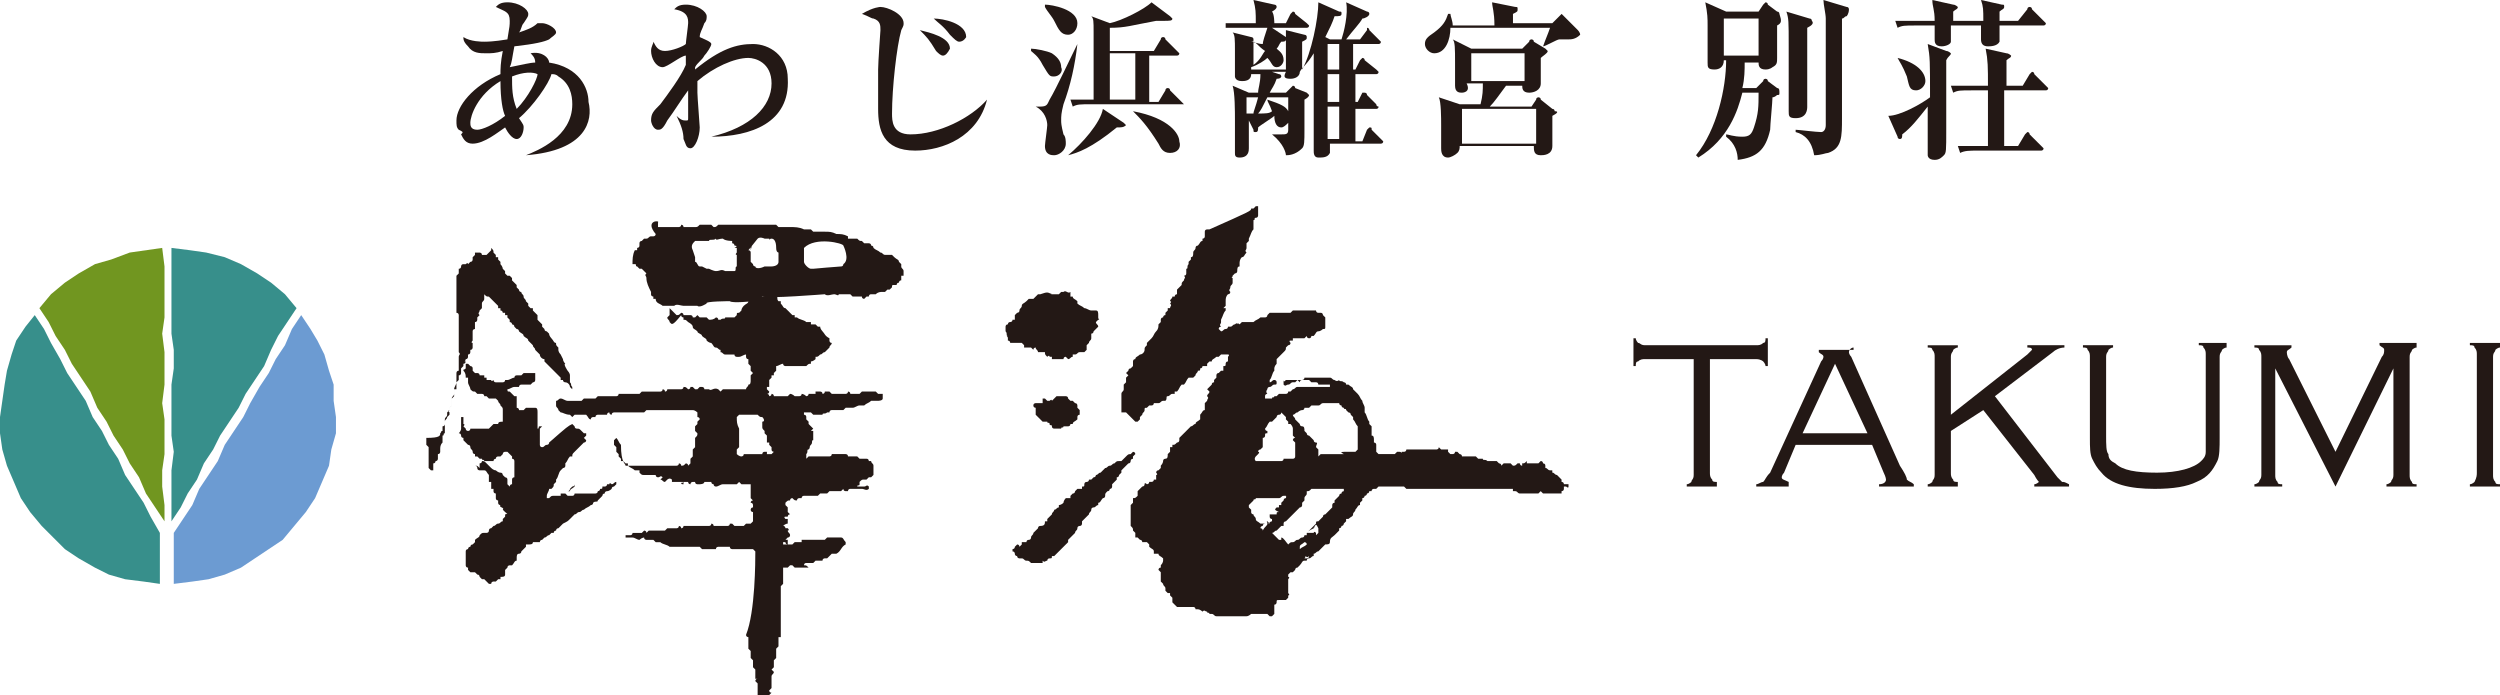
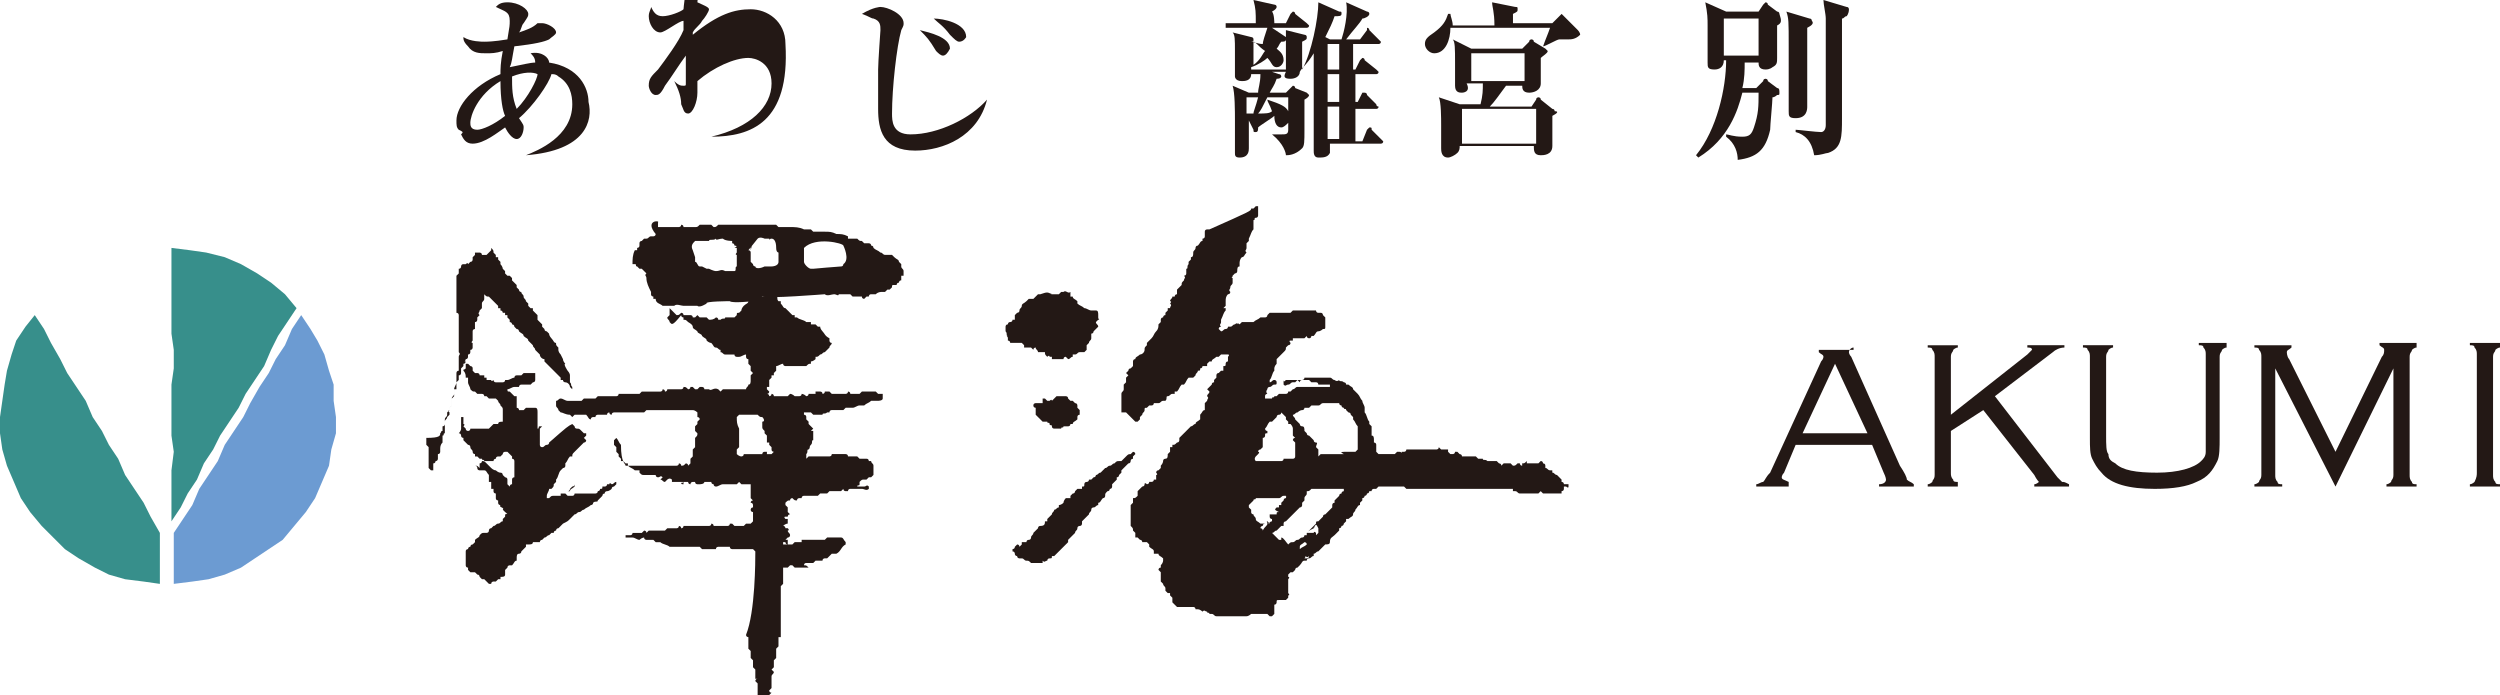
<svg xmlns="http://www.w3.org/2000/svg" version="1.1" id="レイヤー_1" x="0px" y="0px" viewBox="0 0 107.9 30" style="enable-background:new 0 0 107.9 30;" xml:space="preserve">
  <style type="text/css">
	.st0{fill:#231815;}
	.st1{fill-rule:evenodd;clip-rule:evenodd;fill:#378F8B;}
	.st2{fill-rule:evenodd;clip-rule:evenodd;fill:#6C9BD2;}
	.st3{fill-rule:evenodd;clip-rule:evenodd;fill:#719620;}
</style>
  <g>
    <g>
-       <path class="st0" d="M73.8,15.4v5c0,0.1,0,0.2,0.1,0.3c0,0.1,0.1,0.1,0.2,0.1V21h-1.3v-0.1c0.1,0,0.2-0.1,0.2-0.1    c0-0.1,0.1-0.1,0.1-0.3v-5h-2.1c-0.1,0-0.2,0-0.3,0.1c-0.1,0-0.1,0.1-0.1,0.2h-0.1v-1.2h0.1c0,0.1,0.1,0.2,0.1,0.2    c0.1,0,0.1,0.1,0.3,0.1h4.8c0.1,0,0.2,0,0.3-0.1c0.1,0,0.1-0.1,0.1-0.2h0.1v1.2h-0.1c0-0.1-0.1-0.2-0.1-0.2s-0.1-0.1-0.3-0.1H73.8    z" />
      <path class="st0" d="M80.8,19.2h-3.3L77,20.4c-0.1,0.1-0.1,0.2-0.1,0.2c0,0.1,0.1,0.1,0.3,0.2V21h-1.4v-0.1c0.1,0,0.2-0.1,0.3-0.1    c0.1-0.1,0.1-0.2,0.3-0.4l2.2-4.8c0.1-0.1,0.1-0.2,0.1-0.2c0-0.1-0.1-0.1-0.2-0.2v-0.1H80V15c-0.1,0-0.2,0.1-0.2,0.2    c0,0,0,0.1,0.1,0.2l2.1,4.7c0.2,0.3,0.3,0.5,0.3,0.6c0.1,0.1,0.2,0.1,0.3,0.2V21h-1.5v-0.1c0.2,0,0.3-0.1,0.3-0.2    c0,0,0-0.1-0.1-0.3L80.8,19.2z M80.6,18.7l-1.4-3l-1.4,3H80.6z" />
      <path class="st0" d="M84.2,18.6v1.8c0,0.1,0,0.2,0.1,0.3c0,0.1,0.1,0.1,0.2,0.1V21h-1.3v-0.1c0.1,0,0.2-0.1,0.2-0.1    c0-0.1,0.1-0.1,0.1-0.3v-5.1c0-0.1,0-0.2-0.1-0.3c0-0.1-0.1-0.1-0.2-0.1v-0.1h1.3V15c-0.1,0-0.2,0.1-0.2,0.1    c0,0.1-0.1,0.1-0.1,0.3v2.5l3.3-2.6c0.1-0.1,0.2-0.2,0.2-0.2c0-0.1-0.1-0.1-0.2-0.1v-0.1h1.6V15c-0.2,0-0.4,0.1-0.5,0.2l-2.5,1.9    l2.7,3.5c0.1,0.1,0.1,0.1,0.2,0.2c0.1,0,0.1,0,0.3,0.1V21h-1.5v-0.1c0.1,0,0.2-0.1,0.2-0.1c0,0-0.1-0.1-0.2-0.3l-2.2-2.8    L84.2,18.6z" />
      <path class="st0" d="M90.9,15.4v3.4c0,0.4,0,0.7,0.1,0.8c0,0.2,0.1,0.3,0.3,0.4c0.3,0.3,0.9,0.4,1.8,0.4c0.9,0,1.6-0.2,1.9-0.5    c0.1-0.1,0.2-0.2,0.2-0.4c0-0.2,0-0.4,0-0.8v-3.4c0-0.1,0-0.2-0.1-0.3c0-0.1-0.1-0.1-0.2-0.1v-0.1h1.2V15c-0.1,0-0.2,0.1-0.2,0.1    c0,0.1-0.1,0.1-0.1,0.3v3.5c0,0.4,0,0.8-0.1,1c-0.2,0.4-0.4,0.7-0.9,0.9c-0.4,0.2-1,0.3-1.8,0.3c-1.1,0-1.9-0.2-2.3-0.7    c-0.2-0.2-0.3-0.4-0.4-0.6c-0.1-0.2-0.1-0.5-0.1-0.9v-3.5c0-0.1,0-0.2-0.1-0.3c0-0.1-0.1-0.1-0.2-0.1v-0.1h1.3V15    c-0.1,0-0.2,0.1-0.2,0.1C91,15.2,90.9,15.2,90.9,15.4z" />
      <path class="st0" d="M100.8,21l-2.6-5.1v4.6c0,0.1,0,0.2,0.1,0.3c0,0.1,0.1,0.1,0.2,0.1V21h-1.2v-0.1c0.1,0,0.2-0.1,0.2-0.1    c0-0.1,0.1-0.1,0.1-0.3v-5.1c0-0.1,0-0.2-0.1-0.3c0-0.1-0.1-0.1-0.2-0.1v-0.1h1.6V15c-0.1,0.1-0.2,0.1-0.2,0.2c0,0,0,0.2,0.1,0.3    l2,4l2-4.1c0.1-0.1,0.1-0.2,0.1-0.3c0-0.1-0.1-0.1-0.2-0.2v-0.1h1.6V15c-0.1,0-0.2,0.1-0.2,0.1c0,0.1-0.1,0.1-0.1,0.3v5.1    c0,0.1,0,0.2,0.1,0.3c0,0.1,0.1,0.1,0.2,0.1V21h-1.3v-0.1c0.1,0,0.2-0.1,0.2-0.1c0-0.1,0.1-0.1,0.1-0.3v-4.6L100.8,21z" />
      <path class="st0" d="M106.9,20.4v-5.1c0-0.1,0-0.2-0.1-0.3c0-0.1-0.1-0.1-0.2-0.1v-0.1h1.3V15c-0.1,0-0.2,0.1-0.2,0.1    c0,0.1-0.1,0.1-0.1,0.3v5.1c0,0.1,0,0.2,0.1,0.3c0,0.1,0.1,0.1,0.2,0.1V21h-1.3v-0.1c0.1,0,0.2-0.1,0.2-0.1    C106.9,20.6,106.9,20.5,106.9,20.4z" />
    </g>
    <g>
      <g>
        <g>
          <polygon class="st1" points="6.9,23 6.5,22.3 6.2,21.7 5.8,21.1 5.4,20.5 5.1,19.8 4.7,19.2 4.4,18.6 4,18 3.7,17.3 3.3,16.7       2.9,16.1 2.6,15.5 2.2,14.8 1.9,14.2 1.5,13.6 1.1,14.1 0.7,14.7 0.5,15.3 0.3,16 0.2,16.6 0.1,17.3 0,18 0,18.7 0.1,19.4       0.3,20.1 0.6,20.8 0.9,21.5 1.3,22.1 1.8,22.7 2.3,23.2 2.8,23.7 3.4,24.1 4.1,24.5 4.7,24.8 5.4,25 6.2,25.1 6.9,25.2       6.9,24.5 6.9,23.7     " />
        </g>
        <g>
          <polygon class="st2" points="7.5,23 7.5,23.8 7.5,24.5 7.5,25.2 8.3,25.1 9,25 9.7,24.8 10.4,24.5 11,24.1 11.6,23.7 12.2,23.3       12.7,22.7 13.2,22.1 13.6,21.5 13.9,20.8 14.2,20.1 14.3,19.4 14.5,18.7 14.5,18 14.4,17.3 14.4,16.6 14.2,16 14,15.3       13.7,14.7 13.4,14.2 13,13.6 12.6,14.2 12.3,14.9 11.9,15.5 11.6,16.1 11.2,16.7 10.8,17.4 10.5,18 10.1,18.6 9.7,19.2       9.4,19.9 9,20.5 8.6,21.1 8.3,21.8 7.9,22.4     " />
        </g>
        <g>
-           <polygon class="st3" points="7.1,22.5 7.1,21.8 7,21 7,20.3 7.1,19.6 7.1,18.8 7.1,18.1 7,17.4 7.1,16.6 7.1,15.9 7.1,15.2       7,14.4 7.1,13.7 7.1,12.9 7.1,12.2 7.1,11.5 7,10.7 6.3,10.8 5.6,10.9 4.8,11.2 4.1,11.4 3.4,11.8 2.8,12.2 2.2,12.7 1.7,13.3       2.1,13.9 2.4,14.5 2.8,15.1 3.1,15.7 3.5,16.3 3.9,16.9 4.2,17.6 4.6,18.2 4.9,18.8 5.3,19.4 5.6,20 6,20.6 6.3,21.3 6.7,21.9           " />
-         </g>
+           </g>
        <g>
          <polygon class="st1" points="7.4,22.5 7.8,21.9 8.1,21.3 8.5,20.7 8.8,20 9.2,19.4 9.5,18.8 9.9,18.2 10.3,17.6 10.6,17       11,16.4 11.4,15.8 11.7,15.1 12,14.5 12.4,13.9 12.8,13.3 12.3,12.7 11.7,12.2 11.1,11.8 10.4,11.4 9.7,11.1 8.9,10.9 8.2,10.8       7.4,10.7 7.4,11.4 7.4,12.2 7.4,12.9 7.4,13.7 7.4,14.4 7.5,15.1 7.5,15.9 7.4,16.6 7.4,17.3 7.4,18.1 7.4,18.8 7.5,19.5       7.4,20.3 7.4,21 7.4,21.8     " />
        </g>
      </g>
    </g>
    <g>
      <path class="st0" d="M52.9,13C52.9,13,52.9,13,52.9,13c0,0.1,0,0.1,0,0.2c0,0,0,0-0.1,0.1c0,0,0,0,0.1,0c0,0,0,0,0,0    c0,0,0,0.1,0,0.1c-0.1,0.1-0.1,0.2-0.2,0.4c0,0,0,0,0,0.1c0,0.1-0.1,0.1,0,0.2c0,0-0.1,0-0.1,0.1c0,0,0.1,0.1,0.1,0.1    c0.1,0,0.1-0.1,0.2-0.1c0.1,0,0.1-0.1,0.1-0.1c0,0,0.1,0,0.1,0c0.1,0,0.1-0.1,0.2-0.1c0,0,0.1-0.1,0.1,0c0-0.1,0.1,0,0.1,0    c0,0,0.1-0.1,0.1-0.1c0.1,0,0.1,0,0.2,0c0,0,0,0,0,0c0,0,0.1,0,0.1,0c0,0,0,0,0,0c0,0,0.1,0,0.1,0c0,0,0,0,0,0c0,0,0.1,0,0.1,0    c0.1-0.1,0.2-0.1,0.3-0.2c0.1,0,0.1,0,0.2,0c0,0,0.1,0,0.1-0.1c0,0,0,0,0.1-0.1c0.1,0,0.2,0,0.3,0c0,0,0,0,0.1,0    c0.1,0,0.2,0,0.3,0c0,0,0,0,0.1,0c0,0,0.1,0,0.1,0c0,0,0,0,0,0c0,0,0.1-0.1,0.1-0.1c0.2,0,0.3,0,0.5,0c0,0,0,0,0,0    c0.1,0,0.1,0,0.2,0c0,0,0,0,0.1,0c0.1,0,0.1,0,0.2,0c0,0,0,0.1,0.1,0.1c0,0,0.1,0,0.1,0c0.1,0,0.1,0.1,0.1,0.1    c0,0,0.1,0.1,0.1,0.1c0,0,0,0.1,0,0.1c0,0,0,0,0,0c0,0.1,0,0.1,0,0.2c0,0,0,0,0,0c0,0.1,0,0.1,0,0.1c0,0.1,0,0.1-0.1,0.1    c0,0-0.1,0.1-0.2,0.1c-0.1,0-0.1,0.1-0.2,0.2c0,0,0,0,0,0c0,0-0.1,0-0.1,0c0,0,0,0.1-0.1,0.1c0,0-0.1,0-0.1-0.1c0,0,0,0-0.1,0.1    c0,0-0.1,0-0.1,0c0,0,0,0,0,0c0,0,0,0,0,0c-0.1,0-0.1,0-0.2,0c0,0,0,0,0,0c0,0,0,0,0,0c0,0,0,0,0,0c0,0-0.1,0-0.2,0    c0,0,0,0.1,0,0.1c0,0-0.1,0-0.1,0c-0.1,0,0,0.1,0,0.1c0,0,0,0.1-0.1,0.1c0,0,0,0,0,0c0,0-0.1,0.1-0.1,0.1c0,0.1,0,0.1-0.1,0.2    c0,0-0.1,0.1-0.2,0.2c0,0,0,0,0,0c0,0-0.1,0.1-0.1,0.1c0,0.1,0,0.1,0,0.2c-0.1,0.1-0.1,0.2-0.1,0.2c0,0,0,0.1,0,0.1    c-0.1,0.1-0.1,0.3-0.2,0.4c0,0,0,0.1,0,0.1c0,0,0,0,0,0c0,0,0,0,0,0c0,0,0,0,0,0c0.1,0,0.1-0.1,0.2-0.1c0,0,0.1,0,0.1,0.1    c0,0.1,0,0.1-0.1,0.1c-0.1,0-0.1,0.1-0.2,0.1c0,0-0.1,0-0.1,0.1c0,0-0.1,0.1,0,0.2c0,0-0.1,0-0.1,0.1c0,0,0,0.1,0,0.1c0,0,0,0,0,0    c0,0,0.1,0,0.1,0c0,0,0,0,0.1,0c0,0,0.1,0,0.1,0c0-0.1,0.1,0,0.1-0.1c0,0,0.1,0,0.1,0c0,0,0.1-0.1,0.1-0.1c0,0,0,0,0,0    c0,0,0.1,0,0.1,0c0.1,0,0.1,0,0.2,0c0,0,0.1,0,0.1-0.1c0,0,0.1,0,0.1,0c0,0,0.1-0.1,0.1-0.1c0.1,0,0.1-0.1,0.2-0.1c0,0,0,0,0.1,0    c0,0,0.1,0,0.2,0c0,0,0,0,0,0c0.1,0,0.1,0,0.2,0c0,0,0,0,0,0c0.1,0,0.1,0,0.2,0c0,0,0,0,0,0c0,0,0.1,0,0.1,0c0,0,0,0,0.1,0    c0.1,0,0.3,0,0.5,0c0,0,0,0,0-0.1c0,0,0,0,0,0c-0.1,0-0.3,0-0.5,0c0,0,0-0.1-0.1-0.1c-0.1,0-0.2,0-0.2,0c0,0,0,0-0.1-0.1    c0,0,0,0-0.1,0c0,0-0.1,0-0.2,0c0,0-0.1,0-0.1,0.1c0,0-0.1-0.1-0.1-0.1c0,0-0.1,0.1-0.1,0.1c0,0-0.1,0-0.1,0    c-0.1,0-0.1,0.1-0.2,0.1c-0.1,0-0.1,0.1-0.2,0c0,0,0-0.1,0-0.1c0,0,0,0,0.1-0.1c0,0,0.1,0,0.1,0c0,0,0,0,0,0c0,0,0.1,0,0.1,0    c0,0,0,0,0,0c0.1,0,0.1,0,0.2,0c0,0,0.1,0,0.1,0c0,0,0.1,0,0.1,0c0,0,0.1,0,0.1,0c0,0,0.1,0,0.1-0.1c0.1,0,0.1,0,0.2,0    c0,0,0,0,0,0c0,0,0,0,0,0c0.1,0,0.2,0,0.3,0c0,0,0,0,0,0c0.1,0,0.1,0,0.2,0c0,0,0,0,0.1,0c0,0,0.1,0,0.1,0c0,0,0,0,0.1,0    c0,0,0.1,0,0.1,0c0.1,0,0.1,0.1,0.2,0.1c0,0,0.1,0.1,0.2,0c0,0,0,0,0,0c0,0.1,0.1,0,0.2,0.1c0,0,0.1,0,0.1,0.1c0,0,0,0,0.1,0    c0.1,0.1,0.2,0.1,0.2,0.2c0.1,0.1,0.1,0.1,0.2,0.2c0.1,0.1,0.1,0.2,0.2,0.3c0,0.1,0.1,0.2,0.1,0.3c0,0,0,0,0,0c0,0,0,0.1,0,0.1    c0,0,0,0,0,0c0,0,0,0.1,0,0.1c0.1,0.1,0.1,0.3,0.2,0.4c0,0,0,0.1,0,0.1c0,0,0.1,0.1,0.1,0.1c0,0.1,0,0.1,0,0.2c0,0,0,0,0,0    c0,0.1,0,0.1,0,0.2c0,0,0,0,0,0c0.1,0,0.1,0.1,0.1,0.2c0,0,0,0,0,0.1c0,0,0.1,0,0.1,0.1c0,0.1,0,0.1,0,0.2c0,0,0,0,0,0    c0,0,0,0.1,0,0.1c0,0,0,0,0.1,0.1c0.1,0,0.3,0,0.4,0c0,0,0,0,0,0c0.1,0,0.2,0,0.3,0c0,0,0,0,0.1-0.1c0,0,0.1,0,0.1,0c0,0,0,0,0,0    c0.1,0,0.1,0.1,0.1,0c0,0,0.1,0,0.1,0c0.1,0,0.1-0.1,0.1-0.1c0,0,0.1,0,0.1,0c0,0,0,0,0,0c0,0,0,0,0,0c0,0,0.1,0,0.1,0    c0,0,0,0,0,0c0,0,0,0,0,0c0.2,0,0.4,0,0.7,0c0,0,0,0,0,0c0.1,0,0.2,0,0.3,0c0,0,0,0,0.1,0c0,0,0.1,0,0.1-0.1c0,0,0.1,0.1,0.1,0.1    c0,0,0.1,0,0.1,0c0,0,0,0,0,0c0,0,0.1,0,0.1,0c0,0,0,0,0,0c0,0,0,0,0,0c0,0,0.1,0,0.1,0c0,0,0,0,0,0.1c0,0,0,0,0.1,0.1    c0,0,0,0,0.1,0c0,0,0.1,0,0.1-0.1c0,0,0,0,0,0c0,0,0,0,0.1,0c0,0,0.1,0.1,0.1,0.1c0,0,0.1,0,0.1,0.1c0,0,0,0,0.1,0    c0,0,0.1,0,0.1,0c0,0,0,0,0,0c0.1,0,0.1,0,0.2,0c0,0,0,0,0,0c0.1,0,0.2,0,0.2,0c0,0,0.1,0.1,0.1,0.1c0.1,0,0.1,0,0.2,0    c0,0.1,0.1,0,0.2,0.1c0,0,0,0,0,0c0,0,0.1,0,0.1,0c0,0,0,0,0,0c0.1,0,0.2,0,0.3,0c0,0,0.1,0.1,0.1,0.1c0,0,0.1,0,0.1,0.1    c0,0,0.1-0.1,0.1-0.1c0.1,0,0.1,0,0.2,0c0,0,0,0,0,0c0,0,0.1,0,0.1,0c0,0,0.1,0.1,0.1,0.1c0.1,0,0.1,0,0.2-0.1c0,0,0.1,0,0.1,0    c0,0,0,0.1,0.1,0.1c0,0,0-0.1,0-0.1c0.1,0,0.1,0,0.2-0.1c0,0,0,0.1,0,0.1c0,0,0.1,0,0.1,0c0,0,0,0,0,0c0.1,0,0.2,0,0.3,0    c0,0,0,0,0,0c0,0,0.1,0,0.1,0c0,0,0,0,0.1-0.1c0.1,0,0.1,0.1,0.1,0.1c0,0,0.1,0,0.1,0.1c0,0,0,0.1,0,0.1c0.1,0,0.1,0.1,0.2,0.1    c0,0,0.1,0,0.1,0c0,0,0,0.1,0,0.1c0.1,0,0.1,0.1,0.2,0.1c0.1,0.1,0.1,0.1,0.2,0.2c0,0,0,0,0,0.1c0,0,0.1,0,0.1,0.1    c0.1,0,0.1,0,0.2,0c0,0,0,0,0,0.1c0,0.1-0.1,0-0.1,0c-0.1,0-0.1,0-0.1,0c0,0,0,0.1,0,0.1c0,0.1-0.1,0.1-0.1,0.1c0,0,0,0.1,0,0.1    c-0.1,0-0.1,0-0.2,0c0,0,0,0,0,0c0,0,0,0-0.1,0c0,0,0,0-0.1,0c-0.1,0-0.1,0-0.2,0c0,0,0,0-0.1,0c0,0-0.1,0-0.1,0c0,0,0,0-0.1-0.1    c0,0,0,0-0.1,0.1c-0.1,0-0.1,0-0.2,0c0,0,0,0,0,0c-0.2,0-0.3,0-0.5,0c0,0,0,0,0,0c0,0-0.1,0-0.1,0c-0.1,0-0.1-0.1-0.2-0.1    c0,0,0,0,0,0c0,0,0,0-0.1,0c0,0,0-0.1,0-0.1c0,0,0,0,0,0c-0.1,0-0.1,0-0.2,0c0,0,0,0,0,0c-0.1,0-0.1,0-0.2,0c0,0,0,0,0,0    c-0.1,0-0.2,0-0.3,0c0,0,0,0-0.1,0c-0.1,0-0.1,0-0.2,0c0,0,0,0-0.1,0c0,0-0.1,0-0.1,0c0,0,0,0,0,0c0,0,0,0,0,0c0,0-0.1,0-0.1,0    c0,0,0,0,0,0c-0.1,0-0.3,0-0.4,0c0,0,0,0-0.1,0c-0.2,0-0.4,0-0.6,0c0,0,0,0,0,0c-0.2,0-0.3,0-0.5,0c0,0,0,0-0.1,0    c-0.2,0-0.4,0-0.5,0c0,0,0,0,0,0c-0.1,0-0.3,0-0.4,0c0,0,0,0,0,0c0,0-0.1,0-0.1,0c0,0,0,0,0,0c0,0,0,0,0,0c-0.1,0-0.1,0-0.2,0    c0,0-0.1,0-0.1,0c0,0,0,0-0.1,0c-0.1,0-0.1,0-0.2,0c0,0,0,0,0,0c0,0-0.1-0.1-0.1-0.1c0,0-0.1,0-0.1,0c0,0,0,0,0,0c0,0,0,0,0,0    c-0.1,0-0.2,0-0.3,0c0,0,0,0,0,0c0,0,0,0,0,0c-0.2,0-0.4,0-0.7,0c0,0,0,0-0.1,0.1c0,0,0,0-0.1,0c0,0-0.1,0-0.1,0.1c0,0,0,0,0,0    c0,0-0.1,0-0.1,0c0,0,0,0.1-0.1,0.1c0,0,0,0.1-0.1,0.1c0,0,0,0.1-0.1,0.1c0,0,0,0,0,0.1c0,0-0.1,0.1-0.1,0.1c0,0,0,0.1,0,0.1    c-0.1,0-0.1,0.1-0.2,0.2c0,0.1-0.1,0.1-0.1,0.2c0,0.1-0.1,0.1-0.2,0.2c0,0,0,0,0,0c0,0,0,0-0.1,0c0,0,0,0,0,0.1c0,0,0,0-0.1,0.1    c0,0,0,0.1-0.1,0.1c0,0,0,0.1-0.1,0.1c0,0,0,0,0,0.1c0,0-0.1,0.1-0.2,0.2c-0.1,0.1-0.2,0.1-0.2,0.3c0,0.1-0.1,0.1-0.2,0.1    c-0.1,0.1-0.2,0.2-0.3,0.3c-0.1,0-0.1,0.1-0.2,0.1c0,0,0,0,0,0.1c-0.1,0-0.1,0.1-0.2,0.1c-0.1,0-0.1,0.1-0.1,0.1c0,0-0.1,0-0.1,0    c-0.1,0-0.1,0.1-0.2,0.2c0,0,0,0,0,0c0,0-0.1,0.1-0.1,0.1c-0.1,0-0.1,0.1-0.1,0.1c0,0-0.1,0.1-0.1,0.1c0,0-0.1,0-0.1,0    c0,0,0,0-0.1,0.1c0,0,0,0.1,0,0.1c0,0,0.1,0,0,0.1c0,0,0,0.1,0,0.1c0,0,0,0.1,0,0.1c0,0.1,0,0.1,0,0.1c0,0,0,0.1,0,0.1    c0,0,0,0,0,0.1c0,0,0,0.1,0,0.1c0,0,0.1,0.1,0,0.1c0,0,0,0,0,0c0,0,0,0.1,0,0.1c0,0,0,0-0.1,0.1c0,0-0.1,0-0.1,0c0,0,0,0,0,0    c-0.1,0-0.1,0-0.2,0c-0.1,0-0.1,0-0.1,0.1c0,0,0,0.1-0.1,0.1c0,0.1,0,0.2,0,0.3c0,0,0,0,0,0c0,0,0,0.1,0,0.1c0,0,0,0-0.1,0.1    c0,0-0.1,0-0.1,0c0,0,0,0-0.1-0.1c0,0,0,0-0.1,0c-0.1,0-0.2,0-0.3,0c0,0,0,0,0,0c-0.1,0-0.2,0-0.3,0c0,0-0.1,0.1-0.2,0.1    c-0.1,0-0.2,0-0.3,0c0,0,0,0,0,0c-0.2,0-0.4,0-0.6,0c0,0,0,0,0,0c-0.1,0-0.1,0-0.2,0c0,0,0,0,0,0c-0.1,0-0.1,0-0.2,0    c-0.1,0-0.1-0.1-0.2-0.1c0,0-0.1,0-0.1,0c0-0.1-0.1,0-0.1-0.1c-0.1,0-0.1-0.1-0.2,0c0,0-0.1-0.1-0.2-0.1c0,0-0.1,0-0.1,0    c0,0,0-0.1-0.1-0.1c-0.1,0-0.2,0-0.2,0c0,0,0,0,0,0c0,0,0,0,0,0c-0.1,0-0.2,0-0.2,0c0,0-0.1,0-0.1,0c0,0-0.1,0-0.1,0    c0,0,0,0-0.1,0c-0.1-0.1-0.2-0.2-0.2-0.2c0,0,0-0.1,0-0.1c0,0,0-0.1,0-0.1c0,0,0,0-0.1-0.1c0,0,0,0,0,0c0,0,0-0.1,0-0.1    c0,0-0.1,0-0.1,0c0,0,0,0-0.1-0.1c0,0,0,0,0-0.1c0,0,0,0,0,0c0,0,0,0,0,0c0-0.1-0.1-0.1-0.1-0.2c0,0,0,0-0.1-0.1c0,0,0-0.1,0-0.1    c0-0.1,0-0.1,0-0.2c0,0,0,0,0,0c0,0,0-0.1,0-0.1c0,0,0,0-0.1-0.1c0,0,0-0.1,0.1-0.1c0,0,0,0,0-0.1c0,0,0,0,0,0    c0.1-0.1,0.1-0.2,0.1-0.2c0,0,0-0.1,0-0.1c-0.1-0.1-0.2-0.1-0.2-0.2c-0.1,0-0.1,0-0.2,0c0,0,0,0,0-0.1c0-0.1-0.1-0.1-0.2-0.2    c0,0,0-0.1,0-0.1c0,0,0,0-0.1-0.1c0,0-0.1,0-0.1,0c0,0,0,0-0.1,0c0,0,0,0,0,0c0,0,0-0.1-0.1-0.1c0,0-0.1-0.1-0.1-0.1    c0,0,0,0-0.1,0c0,0,0-0.1,0-0.1c0,0,0,0,0-0.1c0,0-0.1-0.1-0.1-0.1c0-0.1,0-0.1-0.1-0.2c0,0,0,0,0-0.1c0-0.1,0-0.2,0-0.3    c0,0,0,0,0,0c0,0,0-0.1,0-0.1c0,0,0,0,0,0c0,0,0-0.1,0-0.1c0,0,0,0,0,0c0-0.1,0-0.1,0-0.2c0,0,0-0.1,0-0.1c0,0,0,0,0.1-0.1    c0,0,0-0.1,0-0.1c0,0,0-0.1,0-0.1c0.1,0,0.1,0,0.2-0.1c0-0.1,0-0.1,0-0.2c0.1-0.1,0.1-0.1,0.2-0.2c0,0,0,0,0,0c0,0,0.1,0,0.1-0.1    c0-0.1,0.1,0,0.1,0c0,0,0.1,0,0.1-0.1c0,0,0.1,0,0.1,0c0,0,0.1,0,0.1-0.1c0,0,0.1,0,0.1,0c0,0,0,0,0,0c0,0,0,0,0,0    c0-0.1,0-0.2,0-0.2c0.1,0,0-0.1,0-0.1c0,0,0-0.1,0.1-0.1c0,0,0.1-0.1,0.1-0.1c0,0,0-0.1,0-0.1c0.1-0.1,0.1-0.2,0.1-0.2    c0-0.1,0.1-0.1,0.1-0.1c0,0,0,0,0,0c0.1,0,0.1-0.1,0.1-0.2c0,0,0.1-0.1,0.1-0.1c0,0,0-0.1,0-0.1c0,0,0-0.1,0-0.1c0,0,0.1,0,0.1,0    c0,0,0,0,0-0.1c0.1,0,0.1,0,0.2-0.1c0,0,0,0,0,0c0.1,0,0.1-0.1,0.1-0.1c0,0,0,0,0-0.1c0,0,0.1-0.1,0.1-0.1    c0.1-0.1,0.1-0.1,0.2-0.2c0.1-0.1,0.1-0.1,0.2-0.2c0.1,0,0.1-0.1,0.2-0.1c0-0.1,0.1-0.1,0.2-0.2c0,0,0,0,0-0.1c0,0,0-0.1,0-0.1    c0.1-0.1,0.1-0.2,0.2-0.2c0,0,0-0.1,0-0.1c0,0,0,0,0-0.1c0,0,0-0.1,0-0.1c0,0,0.1-0.1,0.1-0.1c0-0.1,0.1-0.1,0-0.2    c0-0.1,0.1-0.1,0.1-0.2c0,0,0,0-0.1-0.1c0.1-0.1,0.1-0.1,0.2-0.2c0-0.1,0.1-0.1,0.1-0.1c0,0,0,0,0-0.1c0,0,0.1-0.1,0.1-0.1    c0,0,0-0.1,0-0.1c0,0,0-0.1,0.1-0.1c0,0,0,0,0.1-0.1c0,0,0,0,0.1,0c0-0.1,0-0.1,0-0.2c0.1,0,0.1,0,0.1-0.1c0,0,0-0.1,0.1-0.1    c0-0.1,0-0.1,0-0.2c0,0,0.1-0.1,0-0.1c0,0,0,0,0,0c-0.1,0-0.2,0-0.3,0c0,0-0.1,0.1-0.1,0.1c0,0,0,0-0.1,0c0,0,0,0,0,0    c-0.1,0.1-0.2,0.1-0.2,0.2c0,0-0.1,0-0.1,0c0,0,0,0-0.1,0.1c0,0,0,0.1,0,0.1c0,0,0,0,0,0c0,0-0.1,0-0.1,0c0,0-0.1,0-0.1,0    c0,0.1-0.1,0.1-0.1,0.1c0,0.1,0,0.1-0.1,0.1c0,0.1-0.1,0.1-0.1,0.2c0,0-0.1,0.1-0.1,0.1c-0.1,0-0.1,0-0.2,0    c-0.1,0.1-0.1,0.2-0.2,0.3c0,0-0.1,0-0.1,0c-0.1,0.1-0.1,0.2-0.2,0.3c0,0-0.1,0-0.1,0c0,0,0,0,0,0.1c0,0-0.1,0-0.1,0c0,0,0,0,0,0    c-0.1,0-0.1,0.1-0.2,0.1c-0.1,0,0,0.1-0.1,0.2c0,0-0.1,0-0.1,0c-0.1,0-0.1,0.1-0.2,0.1c0,0,0,0-0.1,0c0,0,0,0-0.1,0    c0,0,0,0.1-0.1,0.1c-0.1,0-0.1,0-0.1,0c0,0-0.1,0.1-0.1,0.1c-0.1,0-0.1,0-0.1,0.1c0,0.1-0.1,0.1-0.1,0.2c0,0-0.1,0.1-0.1,0.1    c0,0,0,0.1,0,0.1c0,0-0.1,0.1-0.1,0.1c0,0,0,0-0.1,0c-0.1-0.1-0.1-0.1-0.2-0.2c-0.1-0.1-0.1-0.1-0.2-0.2c0,0-0.1,0-0.2,0    c0-0.1,0-0.1,0-0.2c0,0,0,0,0,0c0-0.1,0-0.3,0-0.4c0,0,0,0,0,0c0,0,0-0.1,0-0.1c0,0,0,0,0,0c0,0,0-0.1,0-0.1    c0-0.1,0.1-0.1,0.1-0.2c0-0.1,0-0.1,0-0.2c0,0,0.1-0.1,0.1-0.1c0-0.1,0-0.1,0-0.2c0,0,0,0,0.1-0.1c0,0,0,0-0.1-0.1    c0,0,0.1-0.1,0.1-0.1c0,0,0-0.1,0.1-0.1c0,0,0.1-0.1,0.1-0.1c0,0,0-0.1,0-0.1c0,0,0,0,0,0c0,0,0,0,0-0.1c0,0,0-0.1,0.1-0.1    c0,0,0,0,0,0c0-0.1,0.1-0.1,0.2-0.2c0,0,0,0,0,0c0.1,0,0.2-0.1,0.2-0.2c0-0.1,0-0.1,0.1-0.2c0,0,0-0.1,0-0.1    c0.1-0.1,0.1-0.1,0.2-0.2c0.1-0.1,0.1-0.2,0.2-0.3c0.1-0.1,0.1-0.2,0.1-0.3c0,0,0.1-0.1,0.1-0.1c0,0,0-0.1,0-0.1    c0,0,0-0.1,0.1-0.1c0,0,0-0.1,0.1-0.1c0,0,0-0.1,0-0.1c0,0,0.1-0.1,0.1-0.1c0,0,0-0.1,0-0.1c0,0,0,0,0.1,0c0,0,0,0,0,0    c0-0.1,0.1-0.1,0-0.2c0,0,0.1-0.1,0-0.1c0-0.1,0.1-0.1,0.1-0.2c0,0,0,0,0.1,0c0,0,0-0.1,0.1-0.1c0,0,0-0.1,0-0.1c0,0,0-0.1,0-0.1    c0.1-0.1,0.1-0.1,0.2-0.2c0-0.1,0-0.1,0.1-0.2c0-0.1,0.1-0.1,0-0.2c0,0,0.1,0,0.1-0.1c0-0.1,0-0.1,0-0.1c0,0,0-0.1,0-0.1    c0.1,0,0-0.1,0.1-0.2c0,0,0-0.1,0-0.1c0,0,0,0,0.1-0.1c0,0,0-0.1,0-0.1c0.1,0,0.1-0.1,0.1-0.2c0-0.1,0.1-0.1,0.1-0.2    c0,0,0-0.1,0.1-0.1c0.1-0.1,0.1-0.2,0.2-0.2c0,0,0-0.1,0-0.1c0,0,0.1,0,0.1-0.1c0,0,0-0.1,0-0.1c0,0,0-0.1,0-0.1    c0-0.1,0.1-0.1,0.1-0.1c0,0,0.1,0,0.1,0C54,9.1,54,9.1,54,9c0,0,0.1,0,0.1,0c0.1-0.1,0.1-0.1,0.1-0.1c0,0,0.1,0,0.1,0    c0,0.1,0,0.1,0,0.2c0,0,0,0,0,0c0,0,0,0,0,0c0,0.1,0,0.2,0,0.2c0,0,0,0.1-0.1,0.1c-0.1,0,0,0.1-0.1,0.1c0,0,0,0.1,0,0.1    c0,0,0,0,0,0.1c0,0,0,0.1,0,0.2c-0.1,0.1-0.1,0.2-0.2,0.4c0,0,0,0.1,0,0.1c0,0-0.1,0.1-0.1,0.1c0,0.1,0,0.1,0,0.2    c0,0.1-0.1,0.1,0,0.2c-0.1,0.1-0.1,0.2-0.2,0.2c-0.1,0.1-0.1,0.2-0.1,0.3c0,0,0,0.1,0,0.1c-0.1,0-0.1,0.1-0.1,0.2    c0,0,0,0.1-0.1,0.1c0,0-0.1,0.1-0.1,0.1c0,0.1-0.1,0.1,0,0.1c0,0,0,0.1,0,0.1c0,0,0,0.1,0,0.1c0,0.1-0.1,0.1-0.1,0.2    c0,0.1-0.1,0.1,0,0.2c0,0,0,0.1-0.1,0.1C52.9,12.8,52.9,12.9,52.9,13z M54.7,22.6C54.7,22.6,54.7,22.6,54.7,22.6    c0.1,0,0.1-0.1,0.2-0.1c0,0,0-0.1,0-0.1c0,0,0,0,0,0c0,0-0.1,0-0.1-0.1c0,0,0-0.1,0-0.1c0,0,0.1,0,0.1,0c0,0,0,0,0.1,0    c0,0,0,0,0.1,0c0-0.1,0-0.1,0.1-0.1c0,0,0,0,0,0C55,22,55,22,55.1,21.9c0,0,0,0,0.1,0c0,0,0-0.1,0-0.1c0,0,0,0,0.1,0    c0,0,0-0.1,0-0.1c0,0,0.1-0.1,0.1-0.1c0,0,0-0.1,0.1-0.1c0,0,0-0.1,0.1-0.1c0,0,0,0,0,0c-0.1,0-0.1,0.1-0.1,0c0,0,0,0,0,0    c0,0,0,0,0,0c0,0,0,0-0.1,0c-0.1,0-0.1,0.1-0.2,0.1c0,0,0,0,0,0c0,0,0,0,0,0c-0.1,0-0.2,0-0.3,0c0,0,0,0,0,0c-0.1,0-0.1,0-0.2,0    c0,0,0,0,0,0c-0.1,0-0.2,0-0.3,0c0,0,0,0-0.1,0c0,0-0.1,0-0.1,0c0,0.1-0.1,0-0.1,0.1c-0.1,0.1-0.1,0.1-0.2,0.2c0,0,0,0,0,0.1    c0,0,0.1,0.1,0.1,0.1c0,0,0,0.1,0,0.1c0,0.1,0.1,0.1,0.1,0.1c0,0,0,0,0,0c0,0.1,0.1,0.1,0.1,0.2c0,0.1,0.1,0.1,0.2,0.2    c0,0,0,0,0,0c0,0,0,0,0.1,0c0,0,0.1,0,0.1,0c0.1,0,0.1,0,0.2,0C54.6,22.4,54.7,22.5,54.7,22.6C54.7,22.5,54.7,22.5,54.7,22.6    c0,0-0.1,0-0.1,0c0,0-0.1,0-0.1,0.1c0,0-0.1,0-0.1,0.1c0,0,0.1,0,0.1,0.1C54.6,22.7,54.7,22.7,54.7,22.6    C54.7,22.6,54.7,22.6,54.7,22.6z M58.1,19.5C58.1,19.5,58.1,19.5,58.1,19.5c0.1,0,0.1,0,0.1,0c0,0,0.1,0,0.1,0c0,0,0,0,0,0    c0.1,0,0.1,0,0.2,0c0,0,0,0,0.1-0.1c0-0.1,0-0.1,0-0.2c0,0,0,0,0,0c0,0,0-0.1,0-0.2c0,0,0,0,0,0c0,0,0-0.1,0-0.1c0,0,0,0,0,0    c0-0.1,0-0.2,0-0.3c0,0,0,0,0-0.1c0,0,0-0.1,0-0.1c-0.1-0.1-0.1-0.2-0.2-0.3c0,0,0-0.1,0-0.1c0,0-0.1-0.1-0.1-0.1    c0-0.1-0.1-0.1-0.1-0.1c0,0,0,0,0,0c0,0-0.1-0.1-0.1-0.1c0-0.1-0.1,0-0.1-0.1c0,0-0.1,0-0.1-0.1c0,0-0.1,0-0.1-0.1    c-0.1,0-0.1,0-0.2,0c0,0,0,0,0,0c-0.2,0-0.4,0-0.5,0c-0.1,0-0.1,0.1-0.2,0.1c0,0-0.1,0-0.1,0c0,0,0,0,0,0c-0.1,0-0.1,0-0.2,0    c0,0-0.1,0.1-0.1,0.1c-0.1,0-0.1,0-0.2,0c0,0,0,0.1-0.1,0.1c-0.1,0-0.2,0.1-0.2,0.1c0,0,0,0,0,0c0,0,0,0,0,0    c-0.1,0-0.1,0.1-0.2,0.1c0,0.1,0.1,0.1,0.1,0.2c0.1,0.1,0.1,0.1,0.2,0.2c0,0.1,0.1,0.1,0.1,0.1c0.1,0,0.1,0.1,0.1,0.2    c0,0,0.1,0.1,0.1,0.1c0,0,0,0.1,0.1,0.1c0,0,0.1,0.1,0.1,0.1c0,0,0.1,0.1,0.1,0.1c0,0.1,0.1,0.1,0.1,0.1c0.1,0,0,0.1,0,0.2    c0,0,0.1,0.1,0.1,0.1c0,0.1,0,0.1,0,0.1c0,0.1,0,0.1,0,0.2c0,0,0,0,0.1-0.1c0.1,0,0.2,0,0.3,0c0,0,0,0,0,0c0.1,0,0.2,0,0.4,0    c0,0,0,0,0,0c0.1,0,0.2,0,0.3,0c0,0,0,0,0,0c0,0,0,0,0,0c0,0,0,0,0,0C57.8,19.5,57.9,19.5,58.1,19.5C58,19.5,58,19.5,58.1,19.5z     M56.6,21.1c-0.1,0.1-0.1,0.1-0.2,0.1c0,0.1,0,0.1,0,0.1c0,0.1-0.1,0.1-0.1,0.2c0,0,0,0.1,0,0.1c0,0-0.1,0.1-0.1,0.1    c0,0,0,0.1,0,0.1c0,0,0,0.1-0.1,0.1c0,0-0.1,0.1-0.2,0.2c0,0,0,0,0,0c-0.1,0.1-0.3,0.3-0.4,0.4c0,0,0,0,0,0c0,0-0.1,0-0.1,0.1    c0,0,0,0.1,0,0.1c0,0-0.1,0-0.1,0c-0.1,0.1-0.1,0.1-0.2,0.2c-0.1,0-0.1,0.1-0.2,0.1C55,22.9,55,23,54.9,23    c0.1,0.1,0.1,0.1,0.2,0.2c0,0,0,0,0,0c0,0,0.1,0.1,0.1,0.1c0,0,0,0,0.1,0c0,0,0,0,0-0.1c0.1,0,0.2,0.2,0.3,0.3    c0.1-0.1,0.1-0.1,0.2-0.1c0.1,0,0.1-0.1,0.2-0.1c0.1,0,0.1-0.1,0.2-0.1c0.1,0,0.1-0.1,0.1-0.1c0,0,0.1,0,0.1,0c0,0,0,0,0-0.1    c0.1-0.1,0.2-0.2,0.4-0.4c0-0.1,0-0.1,0.1-0.1c0,0,0,0,0,0c0.1-0.1,0.1-0.1,0.2-0.2c0-0.1,0.1-0.1,0.1-0.1c0,0,0.1-0.1,0.1-0.1    c0,0,0.1-0.1,0.1-0.1c0,0,0.1-0.1,0.1-0.1c0,0,0-0.1,0-0.1c0,0,0-0.1,0.1-0.1c0,0,0-0.1,0-0.1c0,0,0.1-0.1,0.1-0.1    c0,0,0.1-0.1,0.1-0.1c0-0.1,0.1-0.1,0.1-0.1c0-0.1,0.1-0.1,0.1-0.1c0,0,0,0,0-0.1c-0.1,0-0.1,0-0.1,0c0,0,0,0,0,0c0,0,0,0,0,0    c-0.1,0-0.1,0-0.2,0c0,0,0,0,0,0c0,0-0.1,0-0.1,0c0,0,0,0,0,0c0,0,0,0,0,0c-0.1,0-0.2,0-0.3,0c0,0,0,0,0,0    C56.8,21.1,56.7,21.1,56.6,21.1z M54.2,19.9c0.2,0,0.4,0,0.6,0c0,0,0,0,0,0c0.1,0,0.3,0,0.4,0c0,0,0,0,0,0c0,0,0.1,0,0.1,0    c0,0,0.1,0,0.1-0.1c0.1,0,0.2,0,0.3,0c0,0,0,0,0,0c0,0,0.1,0,0.1,0c0,0,0.1,0,0.1-0.1c0-0.1,0-0.1,0-0.2c0,0,0,0,0,0    c0-0.1,0-0.2,0-0.4c0,0,0,0-0.1-0.1c0,0,0-0.1,0.1-0.1c0,0,0,0-0.1-0.1c0,0,0-0.1,0-0.1c0,0,0,0,0,0c0-0.1,0-0.1,0-0.2    c0-0.1-0.1-0.2-0.1-0.2c0,0,0,0-0.1,0c0,0,0-0.1,0-0.1c0,0-0.1-0.1-0.1-0.1c0,0,0-0.1,0-0.1c-0.1-0.1-0.1-0.1-0.2-0.2    c0,0,0,0.1-0.1,0.1c-0.1,0-0.1,0.1-0.1,0.1c0,0,0,0-0.1,0.1c0,0-0.1,0.1-0.1,0.1c0,0,0,0,0,0c0,0,0,0-0.1,0    c-0.1,0.1-0.1,0.2-0.2,0.3c0,0,0,0.1,0.1,0.1c0,0,0,0.1,0,0.1c-0.1,0-0.1,0-0.1,0.1c0,0.1-0.1,0.1-0.1,0.1c0,0.1,0,0.1,0,0.2    c0,0,0,0,0,0c0,0,0,0.1,0,0.1c0,0,0,0,0,0c0,0,0,0.1,0,0.1c0,0,0,0-0.1,0.1c0,0-0.1,0-0.1,0.1c0.1,0,0,0.1,0,0.1    c0,0-0.1,0.1-0.1,0.1C54.2,19.7,54.1,19.8,54.2,19.9C54.1,19.8,54.2,19.9,54.2,19.9z M56.7,22.8c-0.2,0.1-0.2,0.1-0.3,0.2    c0,0,0,0,0.1,0c0,0,0,0,0.1,0c0,0,0.1,0,0.1,0c0,0,0-0.1,0.1,0c0,0,0,0.1,0,0.1c0,0,0.1-0.1,0.1-0.1c0,0,0,0,0,0    c0-0.1,0-0.1,0-0.2c0,0,0,0,0,0C56.8,22.6,56.8,22.6,56.7,22.8C56.8,22.7,56.7,22.7,56.7,22.8C56.7,22.7,56.7,22.7,56.7,22.8z     M56.3,23.4c-0.1,0.1-0.2,0.1-0.2,0.2c0,0,0,0,0,0.1c0.1-0.1,0.2-0.1,0.3-0.2C56.4,23.4,56.3,23.4,56.3,23.4z M56.3,24    c0.1,0,0,0.1,0,0.1c0,0,0,0,0.1,0c0,0,0.1,0,0.1-0.1C56.4,24.1,56.4,24,56.3,24C56.4,24,56.4,24,56.3,24C56.3,24,56.3,24,56.3,24    C56.2,24,56.3,24,56.3,24C56.3,24.1,56.3,24,56.3,24z" />
      <path class="st0" d="M45.4,12.7c0.1,0,0.1,0,0.1,0c0,0,0,0,0.1,0c0,0,0.1,0,0.1,0c0,0,0.1-0.1,0.1-0.1c0,0,0.1,0,0.1,0    c0,0,0,0,0,0c0.1-0.1,0.2,0.1,0.3,0c0,0.1,0,0.1,0,0.2c0,0,0.1,0,0.1,0c0,0.1,0.1,0.1,0.2,0.2c0,0,0,0.1,0,0.1    c0.1,0.1,0.2,0.1,0.3,0.2c0.1,0,0.2,0.1,0.3,0.1c0,0,0.1,0,0.2,0c0.1,0,0.1,0.1,0.1,0.2c0,0,0,0.1,0,0.1c0,0.1,0.1,0.1,0,0.1    c0,0-0.1,0.1-0.1,0.1c0,0.1,0.1,0.1,0.1,0.2c-0.1,0.1-0.1,0.1-0.2,0.2c0,0,0,0.1-0.1,0.1c0,0,0,0,0,0c0,0.1,0,0.1,0,0.2    c0,0.1-0.1,0.1-0.1,0.2c0,0-0.1,0.1-0.1,0.1c0,0.1,0,0.1,0,0.1c0,0,0,0.1,0,0.1c0,0,0,0-0.1,0.1c-0.1,0-0.1,0-0.2,0    c-0.1,0-0.1,0.1-0.2,0.1c0,0-0.1,0-0.1,0c0,0,0,0.1,0,0.1c-0.1,0-0.1,0.1-0.2,0.1c0,0-0.1-0.1-0.1-0.1c-0.1,0-0.1,0.1-0.1,0.1    c-0.2,0-0.3,0-0.5,0c0,0,0,0,0-0.1c0,0-0.1,0-0.1,0c0,0,0-0.1-0.1,0c-0.1-0.1-0.1-0.1-0.1-0.2c0,0-0.1,0-0.1,0c0,0,0,0,0,0    c-0.1,0-0.1,0-0.2,0c0-0.1-0.1-0.1-0.1-0.2c0,0-0.1,0-0.1,0.1c0,0-0.1-0.1-0.1-0.1c-0.1,0-0.2,0-0.3,0c0,0,0,0,0-0.1    c0,0,0,0-0.1-0.1c-0.1,0-0.1,0-0.2,0c0,0,0,0,0,0c-0.1,0-0.2,0-0.3,0c0,0,0-0.1-0.1-0.1c0,0,0,0,0,0c0,0,0-0.1,0-0.1c0,0,0,0,0,0    c0-0.1-0.1-0.1,0-0.1c-0.1,0,0-0.1-0.1-0.2c0,0,0-0.1,0-0.2c0,0,0,0,0,0c0,0,0-0.1,0.1-0.1c0,0,0-0.1,0.1-0.1c0,0,0.1,0,0.1-0.1    c0,0,0,0,0.1,0c0,0,0-0.1,0-0.1c0,0,0,0,0,0c0,0,0-0.1,0-0.1c0,0,0.1-0.1,0.1-0.1c0,0,0.1,0,0.1-0.1c0-0.1,0.1-0.1,0.1-0.2    c0-0.1,0.1-0.1,0.2-0.2c0,0,0,0,0,0c0,0,0.1-0.1,0.1-0.1c0,0,0.1,0,0.1,0c0,0,0,0,0.1,0c0.1-0.1,0.1-0.1,0.2-0.2c0,0,0.1,0,0.1,0    c0,0,0,0,0,0C45.2,12.6,45.2,12.6,45.4,12.7C45.3,12.6,45.3,12.7,45.4,12.7z" />
      <path class="st0" d="M44.9,22.7C44.9,22.7,44.9,22.7,44.9,22.7c0.2,0,0.2-0.1,0.2-0.2c0,0,0.1,0,0.1,0c0,0,0,0,0-0.1    c0.1-0.1,0.1-0.1,0.2-0.2c0,0,0,0,0,0c0-0.1,0.1-0.1,0.1-0.2c0.1,0,0.1-0.1,0.2-0.1c0,0,0,0,0-0.1c0,0,0.1,0,0.2-0.1    c0,0,0-0.1,0.1-0.2c0,0,0.1,0,0.2,0c0,0,0,0,0-0.1c0,0,0.1-0.1,0.1-0.1c0.1,0,0.1-0.1,0.1-0.1c0,0,0.1-0.1,0.1-0.1c0,0,0,0,0.1,0    c0,0,0.1,0,0.1,0c0,0,0,0,0-0.1c0,0,0,0,0,0c0.1,0,0.1,0,0.1-0.1c0,0,0-0.1,0.1-0.1c0,0,0.1,0,0.1-0.1c0,0,0.1,0,0.1,0    c0,0,0.1-0.1,0.1-0.1c0.1,0,0.1-0.1,0.1-0.1c0,0,0,0,0,0c0.1,0,0.1-0.1,0.2-0.1c0.1-0.1,0.1-0.1,0.2-0.2c0.1,0,0.1-0.1,0.2-0.1    c0.1,0,0.1-0.1,0.2-0.1c0.1-0.1,0.1-0.1,0.2-0.1c0,0,0.1,0,0.1,0c0,0,0,0,0,0c0.1-0.1,0.1-0.1,0.2-0.2c0.1-0.1,0.1-0.1,0.2-0.1    c0,0,0.1-0.1,0.1-0.1c0,0,0.1,0,0.1,0.1c0,0-0.1,0.1-0.1,0.1c0,0,0,0.1,0,0.1c0,0-0.1,0-0.1,0.1c0,0,0,0.1-0.1,0.1    c-0.1,0.1-0.2,0.2-0.3,0.3c0,0,0,0.1,0,0.1c0,0-0.1,0.1-0.1,0.1c0,0,0,0.1-0.1,0.1c0,0,0,0,0,0c0,0,0,0.1,0,0.1    c-0.1,0.1-0.1,0.1-0.2,0.2c0,0,0,0.1,0,0.1c0,0,0,0,0,0c0,0,0,0.1-0.1,0.1c0,0,0,0.1-0.1,0.1c-0.1,0.1-0.1,0.1-0.1,0.2    c0,0,0,0.1-0.1,0.1c0,0,0,0,0,0c-0.1,0.1-0.1,0.2-0.2,0.2c0,0,0,0.1,0,0.1c-0.1,0-0.1,0.1-0.2,0.1c0,0,0,0,0,0c0,0-0.1,0-0.1,0.1    c0,0,0,0,0,0c0,0.1-0.1,0.1-0.1,0.2c0,0-0.1,0.1-0.1,0.1c-0.1,0.1-0.1,0.1-0.2,0.2c0,0,0,0,0,0.1c0,0,0,0.1-0.1,0.1    c0,0-0.1,0-0.1,0.1c0,0.1-0.1,0.1-0.1,0.2c-0.1,0.1-0.2,0.2-0.3,0.3c0,0,0,0.1,0,0.1c0,0-0.1,0.1-0.1,0.1c0,0,0,0,0,0    c-0.1,0.1-0.1,0.1-0.2,0.2c0,0,0,0,0,0c-0.1,0.1-0.2,0.2-0.3,0.3c0,0,0,0-0.1,0c0,0.1,0,0.1-0.1,0.1c-0.1,0-0.1,0.1-0.1,0.1    c-0.1,0-0.1,0.1-0.2,0c0,0,0,0.1,0,0.1c-0.1,0-0.2,0-0.3,0c0,0-0.1,0-0.1,0c0,0,0,0,0,0c0,0-0.1,0-0.1,0c-0.1-0.1-0.1-0.1-0.2-0.1    c-0.1,0-0.1-0.1-0.2-0.1c0,0-0.1,0-0.1,0c0,0-0.1,0-0.1-0.1c0,0-0.1,0-0.1-0.1c0,0,0-0.1-0.1-0.1c0,0,0-0.1,0-0.1    c0,0,0.1,0,0.1-0.1c0,0,0.1-0.1,0.1-0.1c0.1,0,0.1,0.1,0.1,0.1c0,0,0,0,0.1-0.1c0,0,0-0.1,0-0.1c0.1,0,0.2,0,0.2,0    c0,0,0-0.1,0.1-0.1c0.1,0,0.1-0.1,0.1-0.1c0-0.1,0.1-0.1,0.1-0.2c0,0,0.1-0.1,0.1-0.1c0,0,0.1-0.1,0.1-0.1c0-0.1,0.1-0.1,0.1-0.1    C44.8,22.8,44.8,22.7,44.9,22.7z" />
      <path class="st0" d="M45.6,17.1C45.7,17.1,45.7,17.1,45.6,17.1c0.1,0,0.1,0,0.1,0c0,0,0,0,0,0c0.1,0,0.2,0,0.3,0    c0,0,0.1,0,0.1,0.1c0,0,0,0,0.1,0.1c0,0,0.1,0,0.1,0c0,0,0,0,0,0c0,0,0.1,0.1,0.1,0.1c0.1,0,0.1,0.1,0.1,0.1c0,0,0,0.1,0,0.1    c0,0,0.1,0.1,0.1,0.1c0,0,0,0.1,0,0.1c0,0,0,0,0,0c0,0,0,0.1,0,0.1c0,0-0.1,0-0.1,0.1c0,0.1,0,0.1,0,0.1c-0.1,0.1-0.2,0.1-0.2,0.2    c0,0-0.1,0-0.1,0c0,0,0,0.1-0.1,0.1c-0.1,0-0.1,0-0.2,0c0,0.1-0.1,0-0.1,0.1c0,0-0.1,0-0.1,0c0,0,0,0-0.1,0c0,0-0.1,0-0.1,0    c0,0-0.1,0-0.1-0.1c0-0.1-0.1,0-0.1-0.1c0-0.1-0.1,0-0.1-0.1c-0.1,0-0.1,0-0.2,0c-0.1-0.1-0.2-0.2-0.3-0.3c0,0,0-0.1,0-0.2    c0,0,0,0,0,0c0,0,0-0.1,0-0.1c0,0-0.1,0-0.1-0.1c0-0.1,0.1-0.1,0.1-0.1c0.1,0,0.2,0,0.3,0c0,0,0-0.1,0-0.1c0,0,0,0,0,0    c0,0,0-0.1,0-0.1c0,0,0,0,0.1,0c0,0,0.1,0.1,0.1,0.1c0,0,0.1,0,0.1,0c0,0,0,0,0,0c0,0,0.1-0.1,0.1,0    C45.6,17.1,45.6,17.1,45.6,17.1z" />
      <path class="st0" d="M55.6,16.4C55.6,16.5,55.6,16.5,55.6,16.4c0,0,0,0.1,0,0.1c-0.1,0-0.1,0-0.2,0c0,0,0,0,0-0.1    C55.4,16.5,55.5,16.5,55.6,16.4C55.5,16.5,55.5,16.5,55.6,16.4z" />
    </g>
    <g>
      <path class="st0" d="M22.7,6.7L22.7,6.7c0.5-0.2,2-0.8,2-2.2c0-0.4-0.1-0.9-0.6-1.2c-0.1-0.1-0.2-0.1-0.3-0.1    c-0.1,0.4-0.8,1.4-1.4,1.9c0.2,0.3,0.2,0.3,0.2,0.4c0,0.2-0.1,0.5-0.3,0.5c-0.2,0-0.4-0.3-0.5-0.5c-0.3,0.2-0.9,0.7-1.4,0.7    c-0.3,0-0.4-0.2-0.5-0.4C20,5.7,20,5.7,19.8,5.6c-0.1-0.1-0.1-0.2-0.1-0.4c0-0.6,0.7-1.5,1.9-2c0-0.2,0-0.5,0.1-1    c-0.3,0.1-0.5,0.1-0.7,0.1c-0.3,0-0.6,0-0.8-0.3C20,1.8,20,1.7,20,1.6c0.3,0.2,0.8,0.2,0.9,0.2c0.1,0,0.4,0,1-0.1    c0.1-0.6,0.1-0.6,0.1-0.8c0-0.4-0.2-0.4-0.6-0.6c0.1-0.1,0.2-0.2,0.5-0.2c0.5,0,0.9,0.3,0.9,0.5c0,0.1,0,0.1-0.2,0.4    c-0.1,0.1-0.1,0.3-0.2,0.4c0.3-0.1,0.6-0.2,0.8-0.4c0.1,0,0.1,0,0.2,0c0.2,0,0.6,0.2,0.6,0.4c0,0.1-0.2,0.2-0.3,0.3    c-0.2,0.1-0.6,0.2-1.5,0.3c-0.1,0.5-0.1,0.7-0.2,0.9c0.5-0.1,0.9-0.2,1.1-0.2c0-0.2-0.1-0.3-0.2-0.4c0.5-0.1,0.8,0.2,0.8,0.4    c1.3,0.2,1.7,1.1,1.7,1.7C25.6,5.2,25.3,6.5,22.7,6.7z M21.6,3.5c-1,0.6-1.3,1.5-1.3,1.8c0,0.1,0,0.3,0.3,0.3    c0.2,0,0.7-0.2,1.2-0.6C21.7,4.8,21.6,4.3,21.6,3.5z M22.1,3.3c0,0.5,0,0.9,0.2,1.4c0.5-0.5,0.9-1.3,0.9-1.5    C23,3.1,22.6,3.1,22.1,3.3z" />
-       <path class="st0" d="M30.7,5.9L30.7,5.9c1.7-0.4,2.6-1.3,2.6-2.3c0-0.9-0.7-1.1-1-1.1c-0.6,0-1.5,0.4-2.2,1c0,0.1,0,0.3,0,0.5    c0,0.2,0.1,1.4,0.1,1.5c0,0.4-0.2,0.9-0.4,0.9c-0.2,0-0.2-0.2-0.3-0.4c0-0.3-0.1-0.6-0.3-1l0,0c0.2,0.2,0.3,0.2,0.4,0.2    c0.1,0,0.1,0,0.1-0.1c0-0.2,0-1,0-1.2c-0.3,0.4-0.6,0.9-0.9,1.3c-0.2,0.4-0.3,0.4-0.4,0.4c-0.2,0-0.3-0.3-0.3-0.4    c0-0.3,0.1-0.4,0.4-0.7c0.3-0.4,0.9-1.2,1.1-1.7c0-0.1,0-0.3,0-0.4c-0.2,0-0.8,0.5-1,0.5c-0.3,0-0.5-0.4-0.5-0.7    c0-0.2,0.1-0.3,0.1-0.4c0.1,0.2,0.2,0.4,0.5,0.4c0.3,0,0.8-0.2,0.9-0.3c0-0.1,0.1-0.8,0.1-0.9c0-0.2,0-0.5-0.6-0.6    c0.1-0.1,0.2-0.2,0.5-0.2c0.5,0,0.9,0.3,0.9,0.5c0,0.1,0,0.2-0.1,0.3c-0.1,0.3-0.2,0.4-0.2,0.6c0.2,0.1,0.5,0.2,0.5,0.3    c0,0.1-0.2,0.4-0.3,0.5c-0.1,0.2-0.3,0.3-0.4,0.5c0,0,0,0.1,0,0.1c1.1-0.9,1.8-1.1,2.5-1.1c0.7,0,1.5,0.5,1.5,1.5    C34.1,5.3,32.4,5.9,30.7,5.9z" />
+       <path class="st0" d="M30.7,5.9L30.7,5.9c1.7-0.4,2.6-1.3,2.6-2.3c0-0.9-0.7-1.1-1-1.1c-0.6,0-1.5,0.4-2.2,1c0,0.1,0,0.3,0,0.5    c0,0.4-0.2,0.9-0.4,0.9c-0.2,0-0.2-0.2-0.3-0.4c0-0.3-0.1-0.6-0.3-1l0,0c0.2,0.2,0.3,0.2,0.4,0.2    c0.1,0,0.1,0,0.1-0.1c0-0.2,0-1,0-1.2c-0.3,0.4-0.6,0.9-0.9,1.3c-0.2,0.4-0.3,0.4-0.4,0.4c-0.2,0-0.3-0.3-0.3-0.4    c0-0.3,0.1-0.4,0.4-0.7c0.3-0.4,0.9-1.2,1.1-1.7c0-0.1,0-0.3,0-0.4c-0.2,0-0.8,0.5-1,0.5c-0.3,0-0.5-0.4-0.5-0.7    c0-0.2,0.1-0.3,0.1-0.4c0.1,0.2,0.2,0.4,0.5,0.4c0.3,0,0.8-0.2,0.9-0.3c0-0.1,0.1-0.8,0.1-0.9c0-0.2,0-0.5-0.6-0.6    c0.1-0.1,0.2-0.2,0.5-0.2c0.5,0,0.9,0.3,0.9,0.5c0,0.1,0,0.2-0.1,0.3c-0.1,0.3-0.2,0.4-0.2,0.6c0.2,0.1,0.5,0.2,0.5,0.3    c0,0.1-0.2,0.4-0.3,0.5c-0.1,0.2-0.3,0.3-0.4,0.5c0,0,0,0.1,0,0.1c1.1-0.9,1.8-1.1,2.5-1.1c0.7,0,1.5,0.5,1.5,1.5    C34.1,5.3,32.4,5.9,30.7,5.9z" />
      <path class="st0" d="M39.5,6.5c-1.4,0-1.6-0.9-1.6-1.8c0-0.4,0-1.3,0-1.7c0-0.3,0.1-1.7,0.1-1.7c0-0.2,0-0.4-0.3-0.5    c-0.1,0-0.2-0.1-0.5-0.2C37.7,0.3,38,0.3,38,0.3c0.3,0,1,0.3,1,0.7c0,0.1,0,0.1-0.1,0.3c-0.2,0.7-0.4,2.5-0.4,3.6    c0,0.3,0,0.9,0.8,0.9c1.2,0,2.6-0.7,3.3-1.5l0,0C42.2,5.9,40.7,6.5,39.5,6.5z M40.7,2.4c-0.1,0-0.2-0.1-0.3-0.2    c-0.3-0.5-0.4-0.6-0.7-0.9c0.4,0.1,1.3,0.3,1.3,0.8C40.9,2.3,40.8,2.4,40.7,2.4z M41.4,1.8c-0.1,0-0.2-0.1-0.4-0.3    c-0.3-0.4-0.5-0.5-0.7-0.7c0.4,0,1.4,0.2,1.4,0.8C41.7,1.6,41.6,1.8,41.4,1.8z" />
-       <path class="st0" d="M45.5,3.3c-0.2,0-0.2,0-0.5-0.5c-0.2-0.4-0.4-0.5-0.5-0.6V2.1c0.2,0,0.7,0.1,0.9,0.2c0.3,0.2,0.4,0.4,0.4,0.6    C45.9,3.1,45.7,3.3,45.5,3.3z M45.9,4.5c-0.1,0.4-0.1,0.5-0.1,0.7c0,0.1,0,0.2,0.1,0.6C46,5.9,46,6.1,46,6.2    c0,0.3-0.3,0.5-0.5,0.5c-0.1,0-0.4,0-0.4-0.4c0-0.1,0.1-0.8,0.1-0.9c0-0.2-0.1-0.6-0.5-0.8V4.6c0.1,0,0.1,0,0.2,0    c0.3,0,0.3-0.1,0.4-0.3c0.3-0.5,0.9-1.8,1.2-2.4l0,0C46.4,2.8,46.2,3.7,45.9,4.5z M46.1,1.5c-0.3,0-0.4-0.2-0.6-0.6    c-0.1-0.2-0.3-0.4-0.4-0.6V0.2c0.3,0,1.4,0.2,1.4,0.8C46.5,1.3,46.3,1.5,46.1,1.5z M48.2,5.5c-1.1,0.9-1.7,1.1-2.1,1.2l0,0    c0.6-0.5,1.4-1.4,1.5-2l0.9,0.6c0,0,0.1,0.1,0.1,0.1C48.5,5.5,48.4,5.5,48.2,5.5z M51.2,4.5h-4.1c-0.5,0-0.6,0-0.8,0.1l-0.1-0.3    c0.3,0,0.7,0,1,0c0-2.3,0-2.5,0-2.9c0-0.5,0-0.6-0.1-0.7L47.9,1c0.5-0.1,1.5-0.6,1.8-0.9l0.8,0.6c0,0,0.1,0.1,0.1,0.1    c0,0.1-0.1,0.1-0.4,0.1c-0.2,0-0.2,0-0.3,0c-1.1,0.2-1.3,0.3-2,0.3c0,0.3,0,0.7,0,1h1.9l0.3-0.5c0-0.1,0.1-0.1,0.1-0.1    c0,0,0.1,0,0.1,0.1l0.5,0.5c0,0,0.1,0.1,0.1,0.1c0,0.1-0.1,0.1-0.1,0.1h-1.2v2h0.4l0.3-0.5c0-0.1,0.1-0.1,0.1-0.1    c0,0,0.1,0,0.1,0.1l0.5,0.5c0,0,0.1,0.1,0.1,0.1C51.3,4.5,51.2,4.5,51.2,4.5z M49,2.3h-1.1c0,0.5,0,1.4,0,2H49V2.3z M50.5,6.6    c-0.3,0-0.4-0.2-0.5-0.4c-0.5-0.8-0.8-1.1-1.1-1.4v0c1.6,0.3,2,1,2,1.3C51,6.4,50.8,6.6,50.5,6.6z" />
      <path class="st0" d="M59.6,6.2h-2.2c0,0.2,0,0.3,0,0.4c-0.1,0.2-0.3,0.2-0.5,0.2c-0.2,0-0.2-0.2-0.2-0.3c0-0.1,0-1.9,0-2.3    c0-0.5,0-1.3,0-1.9c-0.3,0.5-0.5,0.6-0.6,0.8c0,0.2-0.2,0.3-0.4,0.3c-0.3,0-0.3-0.1-0.2-0.3h-0.6l0.3,0.1c0.1,0,0.1,0.1,0.1,0.1    c0,0,0,0.1-0.2,0.1C55,3.7,54.9,3.8,54.8,4h0.7l0.2-0.2c0,0,0.1-0.1,0.1-0.1c0,0,0.1,0,0.1,0.1L56.4,4c0,0,0.1,0.1,0.1,0.1    c0,0.1-0.2,0.2-0.2,0.2c0,0.1,0,1.1,0,1.3c0,0.5,0,0.7-0.1,0.8c-0.3,0.3-0.6,0.3-0.7,0.3c0-0.1-0.1-0.5-0.6-0.9v0    c0.1,0,0.2,0,0.4,0c0.2,0,0.3,0,0.3-0.2V5.3c-0.1,0.1-0.2,0.2-0.3,0.2c-0.2,0-0.3-0.2-0.3-0.5c-0.1,0.1-0.6,0.4-0.7,0.5    c0,0.1,0,0.2-0.1,0.2c-0.1,0-0.1,0-0.1-0.1l-0.2-0.4c0,0.7,0,1.2,0,1.2c0,0.1,0,0.4-0.4,0.4c-0.2,0-0.2-0.1-0.2-0.2    c0-0.1,0-1.2,0-1.4c0-0.4,0-1.2-0.1-1.5L53.9,4h0.4c0-0.2,0.1-0.4,0.1-0.8H54c0,0.3-0.3,0.3-0.4,0.3c-0.3,0-0.3-0.2-0.3-0.2    c0-0.2,0-0.9,0-1.1c0-0.5,0-0.7-0.1-0.8l0.8,0.2c0,0,0.1,0,0.1,0.1c0,0.1,0,0.1-0.1,0.1c0.1,0,0.3,0.1,0.5,0.1    c0-0.1,0.1-0.4,0.2-0.7h-1c-0.5,0-0.6,0-0.8,0L52.9,1c0.3,0,0.7,0,1,0h0.3c0-0.5,0-0.6-0.1-1l0.9,0.2c0,0,0.1,0,0.1,0.1    c0,0.1-0.2,0.2-0.2,0.2C55,0.6,55,1,55,1h0.5l0.2-0.4c0,0,0.1-0.1,0.1-0.1c0,0,0.1,0,0.1,0.1L56.4,1c0,0,0.1,0.1,0.1,0.1    c0,0.1-0.1,0.1-0.1,0.1h-1.5l0.6,0.4c0,0,0,0,0,0c0-0.1,0-0.1,0-0.3l0.8,0.2c0,0,0.1,0,0.1,0.1c0,0.1,0,0.1-0.2,0.2    c0,0.1,0,0.7,0,1.2c0.4-0.7,0.7-2.2,0.7-2.9l0.9,0.4c0.1,0,0.1,0,0.1,0.1c0,0.1-0.1,0.1-0.3,0.1c-0.1,0.3-0.2,0.5-0.4,0.9l0.2,0.1    h0.5c0.1-0.3,0.3-1.1,0.2-1.6L59,0.5c0,0,0.1,0,0.1,0.1c0,0.1-0.2,0.2-0.3,0.2c-0.1,0.2-0.4,0.5-0.7,0.9h0.6l0.3-0.4    C59,1.2,59,1.2,59,1.2c0,0,0.1,0,0.1,0.1l0.4,0.4c0,0,0.1,0.1,0.1,0.1c0,0.1-0.1,0.1-0.1,0.1h-1.1V3h0.1l0.2-0.4    c0,0,0.1-0.1,0.1-0.1s0.1,0,0.1,0.1L59.4,3c0.1,0.1,0.1,0.1,0.1,0.1c0,0.1-0.1,0.1-0.1,0.1h-0.9v1.2h0.1l0.2-0.4    C58.8,4,58.8,4,58.9,4C58.9,4,59,4,59,4.1l0.4,0.4c0,0.1,0.1,0.1,0.1,0.1c0,0.1-0.1,0.1-0.1,0.1h-0.9v1.4h0.3L59,5.6    c0,0,0.1-0.1,0.1-0.1c0.1,0,0.1,0,0.1,0.1L59.6,6c0.1,0.1,0.1,0.1,0.1,0.1C59.7,6.2,59.6,6.2,59.6,6.2z M53.8,4.2    c0,0.1,0,0.5,0,0.7h0.3c0-0.1,0.1-0.3,0.2-0.7H53.8z M55.5,1.7c0,0.1-0.1,0.1-0.2,0.1c-0.1,0.1-0.1,0.2-0.2,0.3    c0.1,0.1,0.3,0.2,0.3,0.5c0,0.1-0.1,0.3-0.3,0.3c-0.2,0-0.2-0.2-0.4-0.4c-0.1,0.1-0.4,0.3-0.7,0.4c0,0,0,0.1,0,0.1h1.5    C55.5,2.7,55.5,2,55.5,1.7z M54.1,1.8L54.1,1.8c0,0.2,0,0.9,0,1c0.3-0.2,0.4-0.5,0.5-0.6C54.3,2,54.2,1.8,54.1,1.8z M55.6,4.2    h-0.9c-0.2,0.4-0.3,0.6-0.4,0.7c0.3,0,0.5,0,0.6-0.1c-0.1-0.3-0.2-0.4-0.2-0.5l0,0c0.6,0.2,0.8,0.3,0.9,0.5V4.2z M57.8,1.9h-0.5V3    h0.5V1.9z M57.8,3.2h-0.5v1.2h0.5V3.2z M57.8,4.6h-0.5v1.4h0.5V4.6z" />
      <path class="st0" d="M67.7,1.7c-0.1,0-0.3,0-0.4,0c-0.1,0-0.6,0.3-0.7,0.3l0,0c0.1-0.3,0.2-0.5,0.3-0.8h-4.3    c0,0.5-0.2,1.1-0.7,1.1c-0.2,0-0.4-0.2-0.4-0.4c0-0.2,0.1-0.3,0.4-0.5c0.4-0.3,0.5-0.5,0.6-0.8h0.1c0,0.1,0.1,0.3,0.1,0.5h1.8    c0-0.6-0.1-0.8-0.1-1l1,0.2c0.1,0,0.1,0,0.1,0.1c0,0.1,0,0.1-0.2,0.2V1h1.7l0.3-0.3c0,0,0.1-0.1,0.1-0.1c0,0,0.1,0.1,0.1,0.1    l0.6,0.6c0,0,0.1,0.1,0.1,0.2C68,1.7,67.8,1.7,67.7,1.7z M67,5c0,0.2,0,1.1,0,1.3c0,0.4-0.4,0.4-0.5,0.4c-0.3,0-0.3-0.2-0.3-0.4    h-3.2c0,0.1,0,0.2-0.1,0.3c-0.1,0.1-0.3,0.2-0.4,0.2c-0.3,0-0.3-0.3-0.3-0.4c0-0.2,0-0.9,0-1c0-0.3,0-1-0.1-1.2l0.9,0.3h0.9    c0.1-0.4,0.1-0.6,0.1-0.9h-0.7C63.5,4,63.1,4,63.1,4c-0.1,0-0.3,0-0.3-0.3c0-0.2,0-0.9,0-1c0-0.6,0-0.9-0.1-1l0.8,0.4h2.2L66,1.8    c0-0.1,0.1-0.1,0.1-0.1c0,0,0.1,0,0.1,0.1l0.5,0.3c0,0,0.1,0.1,0.1,0.1c0,0.1-0.2,0.2-0.3,0.3c0,0.1,0,0.3,0,0.5    c0,0.1,0,0.5,0,0.6c0,0.3-0.3,0.4-0.5,0.4c-0.3,0-0.3-0.2-0.3-0.3h-0.7c-0.3,0.4-0.5,0.7-0.7,0.9h1.8l0.2-0.3    c0-0.1,0.1-0.1,0.1-0.1c0,0,0.1,0,0.1,0.1l0.5,0.4c0.1,0,0.1,0.1,0.1,0.1C67.3,4.8,67.2,4.9,67,5z M66.3,4.7h-3.2v1.5h3.2V4.7z     M65.8,2.3h-2.3v1.2h2.3V2.3z" />
      <path class="st0" d="M76.7,1.1c0,0.2,0,1.2,0,1.4c0,0.2,0,0.3-0.2,0.4C76.5,2.9,76.4,3,76.2,3c-0.3,0-0.3-0.2-0.3-0.3h-0.6    c0,0.3,0,0.7-0.1,1.1h0.6l0.3-0.3c0-0.1,0.1-0.1,0.1-0.1c0,0,0.1,0,0.1,0.1l0.4,0.3c0.1,0,0.1,0.1,0.1,0.2c0,0.1,0,0.1-0.1,0.1    c0,0-0.1,0.1-0.2,0.1c0,0.2-0.1,1.2-0.1,1.4c-0.2,0.9-0.6,1.2-1.4,1.3c0-0.3-0.1-0.7-0.5-1l0-0.1c0.1,0,0.3,0.1,0.7,0.1    c0.3,0,0.4-0.1,0.5-0.4c0.2-0.6,0.2-0.9,0.2-1.5h-0.7c-0.2,0.8-0.6,2-1.9,2.8l-0.1-0.1c0.9-1.1,1.3-2.9,1.3-4.1h-0.1    C74.4,2.9,74.2,3,74,3c-0.3,0-0.3-0.1-0.3-0.3c0,0,0,0,0-0.2c0-0.2,0-1.1,0-1.4c0-0.3,0-0.5-0.1-1l0.9,0.4h1.4l0.2-0.3    c0,0,0.1-0.1,0.1-0.1c0,0,0.1,0,0.1,0.1l0.4,0.3c0.1,0,0.1,0.1,0.1,0.1C76.9,0.9,76.9,1,76.7,1.1z M75.9,0.8h-1.5v1.6h1.5V0.8z     M78,1.2c0,0.6,0,3,0,3.4c0,0.1,0,0.5-0.5,0.5c-0.3,0-0.3-0.1-0.3-0.3c0-0.2,0-0.4,0-0.6c0-0.1,0-1.8,0-2.2c0-1.1,0-1.2-0.1-1.5    l1,0.3c0.1,0,0.1,0.1,0.1,0.1C78.3,1,78.2,1.1,78,1.2z M79.7,0.7c-0.1,0-0.1,0.1-0.2,0.1c0,0.2,0,2.2,0,2.5c0,0.3,0,1.2,0,1.8    c0,0.8,0,1.3-0.6,1.5c-0.1,0-0.3,0.1-0.6,0.1c-0.1-0.6-0.4-0.9-0.8-1l0-0.1c0.1,0,0.9,0.1,1.1,0.1c0.1,0,0.2-0.1,0.2-0.3    c0-0.1,0-4.2,0-4.6c0-0.2-0.1-0.6-0.1-0.8l1,0.3c0.1,0,0.1,0.1,0.1,0.1C79.8,0.6,79.7,0.7,79.7,0.7z" />
-       <path class="st0" d="M84,2.2c0.1,0,0.2,0.1,0.2,0.1c0,0.1-0.1,0.1-0.2,0.3c0,0.5,0,2.6,0,3c0,0.9,0,1-0.1,1.1    c-0.1,0.1-0.2,0.2-0.4,0.2c-0.3,0-0.3-0.2-0.3-0.2c0-0.3,0-1.8,0-2.1c-0.4,0.5-0.7,0.9-1.1,1.2c0,0.1,0,0.2-0.1,0.2    c0,0-0.1,0-0.1-0.1L81.5,5C82,5,82.9,4.5,83.3,4.2c0-1.6,0-1.7-0.1-2.3L84,2.2z M85.6,0.9c0-0.5,0-0.6-0.1-0.9l0.9,0.2    c0.1,0,0.1,0,0.1,0.1c0,0.1-0.1,0.1-0.2,0.2v0.4h0.8l0.4-0.5c0-0.1,0.1-0.1,0.1-0.1c0,0,0.1,0,0.1,0.1l0.5,0.5    c0,0,0.1,0.1,0.1,0.1c0,0.1-0.1,0.1-0.1,0.1h-1.9c0,0.1,0,0.6,0,0.7C86.2,2,85.9,2,85.8,2c-0.2,0-0.3-0.1-0.3-0.3    c0-0.1,0-0.6,0-0.6h-1.3c0,0.1,0,0.7,0,0.7C84.2,1.9,84,2,83.8,2c-0.3,0-0.3-0.2-0.3-0.3c0-0.1,0-0.5,0-0.6h-0.8    c-0.5,0-0.6,0-0.8,0.1l-0.1-0.3c0.3,0,0.7,0,1,0h0.7c0-0.5-0.1-0.6-0.1-0.9l0.9,0.2c0.1,0,0.2,0.1,0.2,0.1c0,0.1-0.1,0.1-0.2,0.2    c0,0.1,0,0.3,0,0.4H85.6z M81.9,2.5c0.8,0.2,1.2,0.6,1.2,1c0,0.2-0.2,0.4-0.4,0.4c-0.3,0-0.3-0.2-0.4-0.6    C82.1,2.8,82,2.7,81.9,2.5L81.9,2.5z M85.1,3.9c-0.5,0-0.6,0-0.8,0.1l-0.1-0.3c0.4,0,0.7,0,1.1,0h0.5c0-0.8,0-1.1-0.1-1.6l0.9,0.2    c0.1,0,0.2,0.1,0.2,0.1c0,0.1-0.1,0.1-0.2,0.2v1.1h0.7l0.3-0.5c0,0,0.1-0.1,0.1-0.1c0,0,0.1,0,0.1,0.1l0.5,0.5    c0,0,0.1,0.1,0.1,0.1c0,0.1-0.1,0.1-0.1,0.1h-1.8v2.4h0.6l0.3-0.5c0,0,0.1-0.1,0.1-0.1c0.1,0,0.1,0.1,0.1,0.1l0.5,0.5    c0,0,0.1,0.1,0.1,0.1c0,0.1-0.1,0.1-0.1,0.1h-2.7c-0.4,0-0.6,0-0.8,0.1l-0.1-0.3c0.4,0,0.7,0,1.1,0h0.2V3.9H85.1z" />
    </g>
    <g>
      <path class="st0" d="M28.4,9.6c0,0,0,0.1,0,0.2c0.1,0,0.1,0,0.2,0c0,0,0,0,0.1,0c0,0,0.1,0,0.1,0c0,0,0,0,0,0c0.1,0,0.2,0,0.3,0    c0,0,0,0,0.1,0c0,0,0.1,0,0.1,0c0,0,0.1,0,0.1-0.1c0,0,0.1,0,0.1,0.1c0,0,0,0,0.1,0c0.1,0,0.1,0,0.2,0c0,0,0,0,0,0    c0.1,0,0.1,0,0.2,0c0.1,0,0.1,0,0.2-0.1c0,0,0.1,0,0.2,0c0,0,0,0,0.1,0c0,0,0.1,0,0.1,0c0,0,0,0,0.1,0c0,0,0,0,0.1,0.1    c0,0,0,0,0,0c0,0,0,0,0,0c0.1,0,0.1,0,0.2-0.1c0,0,0,0,0.1,0c0,0,0.1,0,0.1,0c0,0,0,0,0.1,0c0.1,0,0.1,0,0.2,0c0,0,0,0,0.1,0    c0.1,0,0.2,0,0.3,0c0,0,0,0,0.1,0c0.1,0,0.1,0,0.2,0c0,0,0,0,0,0c0.1,0,0.1,0,0.2,0c0.1,0,0.1,0,0.2,0c0,0,0,0,0.1,0    c0,0,0,0,0.1,0c0,0,0,0,0.1,0c0.1,0,0.2,0,0.3,0c0,0,0,0,0.1,0c0.1,0,0.1,0,0.2,0c0,0,0,0,0.1,0.1c0.1,0,0.2,0,0.3,0    c0,0,0,0,0.1,0c0,0,0,0,0,0c0,0,0,0,0.1,0c0.2,0,0.4,0,0.6,0.1c0,0,0,0,0.1,0c0.1,0,0.1,0,0.2,0c0,0,0,0,0.1,0.1    c0.1,0,0.2,0,0.3,0c0,0,0,0,0,0c0.1,0,0.1,0,0.2,0c0,0,0,0,0,0c0,0,0,0,0,0c0.2,0,0.3,0,0.5,0.1c0,0,0,0,0,0c0,0,0,0,0,0    c0.2,0,0.3,0,0.5,0.1c0,0,0,0,0,0.1c0.1,0,0.3,0,0.4,0c0.1,0.1,0.1,0.1,0.2,0.1c0,0,0,0,0.1,0.1c0.1,0,0.1,0,0.2,0    c0,0,0.1,0,0.1,0.1c0,0,0.1,0,0.1,0.1c0,0,0,0,0,0c0,0,0,0,0,0c0.1,0.1,0.2,0.1,0.3,0.2c0.1,0,0.1,0.1,0.2,0.1c0,0,0,0,0.1,0    c0,0,0.1,0,0.2,0c0,0,0,0,0.1,0.1c0.1,0.1,0.2,0.1,0.2,0.2c0,0,0.1,0.1,0.1,0.1c0,0,0,0.1,0,0.1c0,0.1,0.1,0.1,0.1,0.2    c0,0.1,0,0.1,0,0.2c0,0,0,0-0.1,0c0,0.1,0,0.1,0,0.2c-0.1,0-0.1,0.1-0.1,0.1c-0.1,0-0.1,0.1-0.1,0.1c0,0,0,0-0.1,0    c-0.1,0-0.1,0-0.1,0.1c0,0-0.1,0.1-0.1,0.1c0,0,0,0,0,0c0,0,0,0-0.1,0c0,0-0.1,0.1-0.1,0.1c0,0-0.1,0-0.1,0c-0.1,0-0.2,0-0.3,0.1    c0,0,0,0-0.1,0c0,0,0,0-0.1,0c-0.1,0-0.1,0.1-0.1,0.1c0,0-0.1,0-0.1,0c0,0,0,0-0.1,0.1c0,0-0.1,0-0.1-0.1c-0.1,0-0.2,0-0.4,0    c0,0,0,0-0.1-0.1c-0.1,0-0.2,0-0.3,0c0,0-0.1,0-0.2,0c0,0.1-0.1,0-0.2,0c-0.1,0-0.3,0.1-0.4,0c0,0-2.5,0.2-2.7,0.1    c0,0-0.1,0.1-0.1,0.1c-0.1,0-0.1,0.1-0.2,0c0,0-0.1,0.1-0.1,0.1c0,0-0.9,0.1-1,0c0,0-1.1,0-1,0.1c0,0-0.3,0.2-0.4,0.1    c0,0-0.6,0-0.6,0c-0.1,0-0.3-0.1-0.4,0c0,0-0.1,0-0.1,0c-0.1,0-0.2,0-0.4,0c-0.1-0.1-0.3-0.1-0.3-0.3c0,0-0.1,0-0.1,0    c0,0,0,0,0-0.1c0,0-0.1,0-0.1-0.1c0,0,0-0.1,0-0.1c-0.1-0.2-0.2-0.4-0.2-0.6c0,0,0,0,0,0c0-0.1-0.1-0.1,0-0.2    c-0.1-0.1-0.1-0.1-0.2-0.2c0,0-0.1,0-0.1,0c0,0-0.1-0.1-0.1-0.1c-0.1,0,0-0.1-0.1-0.1c0,0-0.1,0-0.1,0c0-0.2,0-0.4,0.1-0.6    c0,0,0,0,0.1,0c0,0,0-0.1,0-0.1c0,0,0.1,0,0.1-0.1c0,0,0-0.1,0-0.1c0-0.1,0.1-0.1,0.1-0.1c0,0,0.1-0.1,0.1-0.1c0,0,0,0,0.1,0    c0.1,0,0.1-0.1,0.2-0.1c0,0,0.1,0,0.1,0c0,0,0.1,0,0.1-0.1C27.8,9.5,28.5,9.5,28.4,9.6z M34.7,10.7C34.7,10.7,34.8,10.7,34.7,10.7    c0,0.1,0,0.5,0,0.6c0,0.1,0.2,0.3,0.3,0.3c0,0,0.1,0,0.1,0c0,0,1.1-0.1,1.2-0.1c0.1,0,0.1-0.1,0.1-0.1c0.3-0.2,0-0.8,0-0.8    C36.4,10.5,35.2,10.2,34.7,10.7z M30.9,10.3c-0.1,0.1-0.3,0-0.3,0.1c-0.2,0-0.3,0-0.3,0c-0.1,0-0.3,0-0.3,0    c-0.1,0.1-0.2,0.2-0.1,0.4c0,0,0.1,0.3,0.1,0.3c0,0,0,0.2,0,0.2c0.1,0,0.1,0.2,0.2,0.2c0,0,0.1,0,0.1,0c0,0,0.2,0.1,0.2,0.1    c0.1,0,0.1,0,0.1,0c0,0,0.2,0.1,0.3,0.1c0.2,0,0.2-0.1,0.4,0c0,0,0,0,0.1,0c0.2,0,0.2,0,0.3,0c0.1,0,0-0.2,0.1-0.2    c0,0,0-0.2,0-0.2c0,0,0-0.1,0-0.2c0-0.1,0-0.1,0-0.1c-0.1,0,0-0.1,0-0.1c0,0,0-0.1,0-0.2c0,0,0,0-0.1,0c0.2-0.1,0-0.1,0-0.1    c0,0,0-0.1-0.1-0.1c0,0,0-0.1,0-0.1c0,0-0.3,0-0.4-0.1C31,10.3,30.9,10.4,30.9,10.3z M33.5,10.7c0-0.3-0.1-0.4-0.2-0.4    c-0.1,0-0.1,0.1-0.1,0c0,0-0.2,0-0.2,0c0,0-0.2-0.1-0.3,0c0,0-0.4,0.5-0.4,0.5c0,0,0.1,0,0.1,0.1c0,0,0-0.4,0-0.4    c0,0.1,0.1-0.2,0.1-0.1c0,0-0.1,0.4-0.1,0.4c0,0,0,0.3,0,0.3c0,0,0,0.2,0,0.2c0,0,0.1,0.1,0.1,0.1c0,0.1,0.1,0.1,0.1,0.1    c0,0.1,0.2,0.1,0.4,0c0,0,0.3,0,0.3,0c0,0,0.3,0,0.3-0.2c0-0.1,0-0.3,0-0.4C33.6,10.9,33.5,10.9,33.5,10.7    C33.5,10.8,33.5,10.8,33.5,10.7z" />
      <g>
        <path class="st0" d="M24.7,18.3c0,0,0.1,0.1,0.1,0.1c0,0,0,0.1,0.1,0.1c0.1,0,0.1,0,0.2,0.1c0,0,0.1,0.1,0.1,0.1c0,0,0.1,0,0.1,0     c0,0,0,0.1,0,0.1c0,0,0,0-0.1,0.1c0,0,0.1,0.1,0.1,0.1c0,0,0,0.1-0.1,0.1c0,0-0.1,0.1-0.2,0.2c0,0,0,0-0.1,0.1c0,0,0,0-0.1,0.1     c-0.1,0.1-0.1,0.1-0.1,0.2c0,0,0,0-0.1,0c-0.1,0.1-0.1,0.2-0.2,0.3c0,0.1,0,0.1,0,0.1c0,0.1-0.1,0.1-0.1,0.1c0,0-0.1,0.1-0.1,0.1     c0,0,0,0,0,0c-0.1,0.1-0.1,0.3-0.2,0.4c0,0,0,0.1,0,0.1c0,0,0,0-0.1,0.1c0,0.1,0,0.1-0.1,0.2c0,0,0,0-0.1,0     c0,0.1-0.1,0.2-0.1,0.3c0,0,0,0,0,0c0,0,0,0,0,0.1c0,0,0,0,0,0c0,0,0.1,0,0.1,0c0.1-0.1,0.1-0.1,0.2-0.1c0,0,0.1,0,0.1,0     c0,0,0.1,0,0.1,0c0,0,0,0,0,0c0,0,0.1,0,0.1,0c0,0,0,0,0-0.1c0,0,0,0,0,0c0.1,0,0.1,0,0.2,0c0.1,0,0.1-0.1,0.1-0.1     c0,0,0.1,0,0.1-0.1c0,0,0.1-0.1,0.1-0.1c0,0,0.1,0,0.1-0.1c0,0,0,0.1,0,0.1c-0.1,0.1-0.2,0.1-0.2,0.2c0,0,0,0-0.1,0     c0,0,0,0.1-0.1,0.1c0,0,0,0,0.1,0.1c0,0,0.1,0,0.1,0c0,0,0,0,0.1,0c0.1,0,0.1-0.1,0.1-0.1c0,0,0,0,0.1,0c0,0,0,0,0,0c0,0,0,0,0,0     c0,0,0,0,0.1,0c0,0,0.1,0,0.1,0c0,0,0.1,0,0.1,0c0,0,0.1,0,0.1,0c0,0,0,0,0,0c0,0,0.1,0,0.1,0c0,0,0,0,0,0c0,0,0.1,0,0.1,0     c0,0,0,0,0,0c0,0,0.1,0,0.1,0c0,0,0,0,0.1,0c0,0,0.1,0,0.1-0.1c0,0,0.1,0,0.1-0.1c0.1,0,0.1,0,0.1-0.1c0,0,0.1,0,0.1,0     c0,0,0.1,0,0.1-0.1c0,0,0.1,0,0.1,0c0,0,0-0.1,0.1,0c0,0,0,0,0,0c0.1,0,0.1-0.1,0.2-0.1c0,0,0,0,0,0.1c0,0-0.1,0.1-0.1,0.1     c0,0-0.1,0-0.1,0.1c0,0-0.1,0.1-0.2,0.1c0,0-0.1,0-0.1,0.1c0,0-0.1,0-0.1,0.1c0,0-0.1,0.1-0.1,0.1c0,0-0.1,0.1-0.1,0.1     c0,0.1-0.1,0-0.2,0.1c0,0.1-0.1,0.1-0.1,0.1c-0.1,0.1-0.2,0.1-0.3,0.2c-0.1,0-0.1,0.1-0.2,0.1c-0.1,0-0.1,0.1-0.2,0.1     c-0.1,0.1-0.1,0.1-0.2,0.2c0,0,0,0,0,0c-0.1,0.1-0.1,0.1-0.3,0.2c0,0,0,0,0,0c0,0-0.1,0.1-0.1,0.1c0,0-0.1,0.1-0.1,0.1     c-0.1,0-0.1,0.1-0.1,0.1c0,0-0.1,0-0.1,0.1c0,0-0.1,0-0.1,0c0,0-0.1,0.1-0.1,0.1c-0.1,0-0.1,0.1-0.2,0.1c0,0-0.1,0.1-0.1,0.1     c0,0-0.1,0-0.1,0.1c0,0-0.1,0-0.1,0c0,0-0.1,0-0.1,0c0,0,0,0-0.1,0c0,0.1-0.1,0.1-0.2,0.1c0,0,0,0,0,0c0,0,0,0-0.1,0     c0,0,0,0,0,0.1c0,0-0.1,0.1-0.1,0.1c0,0-0.1,0.1-0.1,0.1c0,0.1-0.1,0.1-0.1,0.1c-0.1,0-0.1,0.1-0.1,0.2c0,0,0,0,0,0     c0,0,0,0,0,0.1c-0.1,0-0.1,0.1-0.2,0.2c0,0,0,0-0.1,0c0,0-0.1,0-0.1,0.1c0,0,0,0,0,0c0,0-0.1,0.1-0.1,0.1c0,0,0,0.1,0,0.1     c0,0,0,0,0,0.1c0,0.1-0.1,0.1-0.2,0.1c0,0,0,0.1,0,0.1c0,0,0,0-0.1,0c0,0-0.1,0.1-0.1,0.1c-0.1,0-0.1,0-0.1,0c0,0-0.1,0-0.1,0.1     c0,0,0,0,0,0c0,0,0,0-0.1,0c-0.1-0.1-0.1-0.1-0.2-0.2c0,0,0,0,0,0c0,0,0,0-0.1,0c0,0,0,0-0.1-0.1c0,0,0-0.1-0.1-0.1     c0,0-0.1-0.1-0.1-0.1c0,0,0,0-0.1,0c0,0,0,0-0.1,0c0,0-0.1-0.1-0.1-0.1c0,0,0-0.1,0-0.1c0,0,0,0,0,0c-0.1,0-0.1-0.1-0.1-0.1     c0,0,0-0.1,0-0.1c0,0,0,0,0,0c0-0.1,0-0.1,0-0.2c0,0,0,0,0,0c0-0.1,0-0.2,0-0.3c0-0.1,0.1-0.1,0.1-0.1c0,0,0-0.1,0.1-0.1     c0,0,0-0.1,0.1-0.1c0,0,0.1-0.1,0.1-0.1c0,0,0,0,0-0.1c0,0,0,0,0,0c0.1-0.1,0.2-0.1,0.2-0.2c0.1-0.1,0.1-0.1,0.2-0.1     c0,0,0.1,0,0.1,0c0,0,0.1,0,0.1-0.1c0,0,0-0.1,0.1-0.1c0,0,0.1-0.1,0.1-0.1c0.1,0,0.1-0.1,0.2-0.1c0.1,0,0.1-0.1,0.2-0.1     c0,0,0-0.1,0-0.1c0,0,0.1-0.1,0.1-0.1c0,0,0-0.1,0-0.1c0.1,0,0.1-0.1,0.2-0.1c0-0.1,0-0.1,0-0.2c0,0,0,0,0,0c0,0,0-0.1,0-0.1     c0,0,0,0-0.1-0.1c0,0,0-0.1,0-0.1c0-0.1,0-0.1,0-0.2c0,0,0,0,0,0c0,0,0-0.1,0-0.1c0,0,0,0,0,0c0,0,0-0.1,0-0.1     c0,0,0.1-0.1,0.1-0.1c0,0,0,0,0-0.1c0,0,0-0.1,0.1-0.1c0,0,0,0,0-0.1c0,0,0-0.1,0-0.1c0-0.1,0.1-0.1,0.1-0.1c0,0,0,0,0,0     c0,0,0,0,0,0c0-0.1,0-0.3,0-0.4c0,0,0,0,0,0c0,0,0,0,0,0c0,0,0-0.1,0-0.1c0,0,0,0,0,0c0,0,0,0,0,0c0,0,0,0,0,0c0,0,0,0,0-0.1     c0,0,0,0,0-0.1c0,0,0-0.1-0.1-0.1c0,0,0-0.1,0-0.1c0,0-0.1-0.1-0.1-0.1c0,0-0.1-0.1-0.1-0.1c0,0-0.1,0-0.1,0c0,0-0.1,0-0.1,0.1     c0,0-0.1,0.1-0.1,0.1c0,0-0.1,0-0.1,0c0,0-0.1,0-0.1,0.1c0,0-0.1,0-0.1,0.1c0,0-0.1,0-0.1,0c-0.1,0-0.1,0-0.2,0c0,0-0.1,0-0.1,0     c0-0.1-0.1,0-0.1-0.1c0,0-0.1,0-0.1,0c0,0-0.1-0.1-0.1-0.1c0,0-0.1,0-0.1,0c0,0,0-0.1,0-0.1c0,0,0,0,0,0c0,0-0.1,0-0.1-0.1     c0-0.1-0.1-0.1-0.1-0.2c0,0,0-0.1-0.1-0.1c0,0-0.1-0.1-0.1-0.1c0,0-0.1-0.1-0.1-0.1c0,0,0-0.1,0-0.1c0,0-0.1,0-0.1-0.1     c0,0,0-0.1-0.1-0.1c0,0,0.1-0.1,0.1-0.2c0-0.1,0-0.1,0-0.2c0,0,0,0,0,0c0,0,0-0.1,0-0.1c0,0,0,0,0,0c0,0,0-0.1,0-0.1c0,0,0,0,0,0     c0,0,0-0.1,0-0.1c0,0,0,0,0.1,0c0,0,0,0,0,0c0,0.1,0,0.2,0,0.3c0,0,0.1,0,0,0.1c0,0,0.1,0.1,0.1,0.1c0,0.1,0.1,0.1,0.1,0.1     c0,0,0.1,0,0.1-0.1c0.1,0,0.2,0,0.3,0c0,0,0,0,0,0c0.1,0,0.1,0,0.2,0c0,0,0.1,0,0.1,0c0,0,0,0,0,0c0,0,0.1,0,0.1,0c0,0,0,0,0,0     c0,0,0.1,0,0.1,0c0.1-0.1,0.1-0.1,0.2-0.2c0.1,0,0.2,0,0.2,0c0-0.1,0.1-0.1,0.2-0.1c0,0,0-0.1,0-0.1c0,0,0,0,0,0     c0-0.1,0-0.1,0-0.2c0,0,0,0,0,0c0,0,0,0,0,0c0,0,0-0.1,0-0.1c0,0,0,0,0,0c0,0,0-0.1,0-0.1c0-0.1,0-0.1-0.1-0.2     c0-0.1-0.1-0.1-0.1-0.2c0,0,0,0-0.1-0.1c-0.1,0-0.1,0-0.2,0c0,0,0,0-0.1,0c0,0,0,0-0.1-0.1c0,0,0,0-0.1,0c0,0,0-0.1-0.1-0.1     c0,0-0.1,0-0.1,0c0,0-0.1,0-0.1,0c0,0,0,0-0.1-0.1c-0.1,0-0.1,0-0.2-0.1c0-0.1-0.1-0.2-0.1-0.3c0,0,0,0-0.1,0c0,0,0.1,0,0.1,0     c0,0,0,0,0,0c0,0,0-0.1,0-0.1c0,0,0-0.1,0-0.1c0,0-0.1,0-0.1,0c0-0.1,0-0.2-0.1-0.3c0-0.1,0,0,0.1-0.1c0,0,0-0.1,0-0.1     c0,0,0-0.1,0-0.1c0,0,0.1,0,0.1,0c0,0,0.1,0.1,0.1,0.1c0,0,0,0,0,0c0,0,0.1,0,0.1,0.1c0,0,0,0.1,0,0.1c0,0,0,0,0.1,0.1     c0,0,0.1,0,0.1,0c0,0,0,0,0,0c0,0,0,0,0,0c0,0,0.1,0,0.1,0.1c0,0,0.1,0,0.1,0c0,0,0,0,0,0c0,0,0,0,0.1,0c0,0,0,0,0,0.1     c0,0,0.1,0,0.1,0c0,0,0,0,0,0.1c0.1,0,0.1,0,0.2,0c0,0.1,0.1,0,0.1,0c0,0,0,0.1,0.1,0.1c0,0,0.1,0,0.1,0c0.1,0,0.1,0,0.2,0     c0,0,0.1,0,0.1-0.1c0,0,0.1,0,0.1,0c0.1,0,0.2-0.1,0.3-0.1c0,0,0-0.1,0.1-0.1c0.1,0,0.1,0,0.1,0c0,0,0.1,0,0.1,0c0,0,0,0,0.1-0.1     c0,0,0.1,0,0.1,0c0,0,0,0,0.1,0c0.1,0,0.2,0,0.3,0c0,0,0,0,0,0c0,0.1,0,0.2,0,0.3c0,0,0,0.1-0.1,0.1c0,0-0.1,0.1-0.1,0.1     c0,0-0.1,0-0.1,0c0,0-0.1,0-0.1,0c0,0,0,0,0,0c-0.1,0-0.1,0-0.2,0c-0.1,0-0.1,0.1-0.1,0.1c-0.1,0-0.1,0-0.2,0     c-0.1,0-0.2,0.1-0.3,0.1c0,0.1,0,0.1,0.1,0.1c0,0,0,0,0,0c0.1,0.1,0.1,0.1,0.2,0.2c0,0,0.1,0,0.1,0c0,0,0,0.1,0,0.1     c0,0,0,0.1,0,0.1c0,0,0,0.1,0,0.1c0,0,0,0,0,0c0,0.1,0,0.1,0,0.2c0,0,0,0,0,0c0,0,0.1,0,0.1,0.1c0.1,0,0.1,0,0.2,0c0,0,0,0,0,0     c0,0,0,0,0.1-0.1c0,0,0,0,0.1,0c0,0,0,0,0.1,0c0.1,0,0.1,0,0.2,0c0.1,0,0.1,0.1,0.1,0.2c0,0,0,0.1,0,0.1c0,0,0,0,0,0     c0,0.1,0,0.2,0,0.3c0,0,0,0,0,0c0,0,0,0,0,0c0,0,0,0,0.1,0c0,0,0,0-0.1,0c0,0,0,0,0,0.1c0,0,0,0.1,0,0.1c0,0,0,0.1,0,0.1     c0.1,0,0-0.1,0.1-0.1c0,0,0,0,0.1,0c0,0,0,0-0.1,0.1c0,0,0,0.1,0,0.1c0,0,0,0,0,0c0,0,0,0.1,0,0.1c0,0,0,0,0,0c0,0.1,0,0.1,0,0.2     c0,0,0,0,0,0c0,0.1,0,0.1,0,0.2c0,0,0,0,0,0c0,0,0,0.1,0,0.1c0,0,0,0.1,0.1,0.1c0.1,0,0.1-0.1,0.2-0.1c0,0,0,0,0,0     c0,0,0.1,0,0.1-0.1c0,0,0,0,0,0C24.5,18.4,24.5,18.4,24.7,18.3C24.6,18.3,24.6,18.3,24.7,18.3z" />
        <path class="st0" d="M19,18.7C19,18.7,19,18.7,19,18.7c0.1-0.1,0-0.1,0.1-0.1c0,0,0-0.1,0-0.1c0,0,0-0.1,0-0.1c0,0,0.1,0,0.1-0.1     c0,0,0-0.1,0-0.1c0,0,0,0,0,0c0,0,0-0.1,0-0.1c0-0.1,0.1-0.1,0.1-0.2c0,0,0-0.1,0-0.1c0,0,0.1-0.1,0.1-0.1c0-0.1,0-0.1,0-0.1     c0,0,0.1-0.1,0.1-0.1c0,0,0-0.1,0-0.1c0-0.1,0-0.1,0-0.2c0,0,0.1-0.1,0.1-0.1c0-0.1,0-0.1,0-0.1c0,0,0,0,0,0c0-0.1,0-0.1,0-0.2     c0,0,0,0,0,0c0-0.1,0.1-0.2,0.1-0.3c0,0,0-0.1,0-0.1c0,0,0,0,0,0c0,0,0-0.1,0-0.1c0,0,0,0,0,0c0,0,0-0.1,0-0.1c0,0,0-0.1,0-0.1     c0,0,0-0.1,0.1-0.1c0-0.1,0-0.1,0-0.2c0,0,0,0,0,0c0,0,0-0.1,0-0.1c0,0,0,0,0,0c0,0,0-0.1,0-0.1c0,0,0,0,0,0c0-0.1,0-0.1,0-0.2     c0-0.1,0.1-0.1,0-0.2c0,0,0,0,0-0.1c0-0.1,0-0.1,0-0.2c0,0,0,0,0,0c0-0.1,0-0.1,0-0.2c0,0,0,0,0,0c0,0,0-0.1,0-0.1c0,0,0,0,0-0.1     c0,0,0,0,0-0.1c0,0,0,0,0-0.1c0,0,0-0.1,0-0.1c0,0,0,0,0,0c0-0.1,0-0.1,0-0.2c0,0,0,0,0,0c0,0,0-0.1,0-0.1c0,0,0,0,0,0     c0,0,0-0.1,0-0.1c0,0,0,0,0,0c0,0,0-0.1,0-0.1c0,0,0,0,0-0.1c0,0,0-0.1-0.1-0.1c0,0,0,0,0-0.1c0,0,0,0,0-0.1c0,0,0,0,0,0     c0,0,0-0.1,0-0.1c0,0,0,0,0,0c0,0,0-0.1,0-0.2c0,0,0,0,0,0c0,0,0-0.1,0-0.1c0,0,0-0.1,0-0.1c0,0,0-0.1,0-0.1c0,0,0,0,0,0     c0-0.1,0-0.2,0-0.2c0,0,0,0,0,0c0-0.1,0-0.1,0-0.2c0,0,0,0,0,0c0-0.1,0-0.1,0-0.2c0,0,0,0,0,0c0-0.1,0-0.1,0-0.2     c0,0,0.1-0.1,0.1-0.1c0,0,0-0.1,0-0.1c0,0,0-0.1,0-0.1c0,0,0.1,0,0.1-0.1c0,0,0-0.1,0.1-0.1c0,0,0,0,0.1,0c0,0,0.1-0.1,0.1,0     c0,0,0.1-0.1,0.1-0.1c0.1,0,0.1-0.1,0.1-0.1c0,0,0-0.1,0-0.1c0,0,0,0,0.1-0.1c0,0,0,0,0-0.1c0.1,0,0.1,0,0.2,0c0,0,0.1,0,0.1,0.1     c0,0,0,0,0,0c0,0,0.1,0,0.1,0c0,0,0.1,0,0.1,0c0.1-0.1,0.1-0.1,0.2-0.2c0,0,0,0,0-0.1c0.1,0.1,0.1,0.1,0.1,0.2c0,0,0,0,0.1,0.1     c0,0,0,0.1,0,0.1c0,0,0,0,0.1,0c0,0,0-0.1,0-0.1c0,0,0,0,0,0c0,0.1,0,0.1,0,0.2c0,0,0.1,0.1,0.1,0.1c0,0,0,0,0,0.1c0,0,0,0,0,0     c0.1,0.1,0.1,0.2,0.1,0.2c0,0,0,0,0,0c0,0,0,0,0.1,0.1c0,0,0,0.1,0,0.1c0,0,0.1,0.1,0.1,0.1c0,0,0,0,0.1,0c0,0,0.1,0.1,0.1,0.1     c0,0,0,0.1,0,0.1c0.1,0.1,0.1,0.1,0.2,0.2c0,0,0,0.1,0,0.1c0,0,0.1,0.1,0.1,0.1c0,0,0,0.1,0.1,0.1c0,0.1,0.1,0.1,0.1,0.2     c0,0.1,0.1,0.1,0.1,0.2c0,0,0.1,0.1,0.1,0.1c0,0,0,0.1,0,0.1c0,0,0.1,0.1,0.1,0.1c0,0,0,0,0,0c0,0,0,0,0.1,0c0,0,0,0,0,0.1     c0.1,0.1,0.1,0.1,0.2,0.2c0,0,0,0.1,0,0.1c0,0,0,0,0,0.1c0.1,0.1,0.1,0.1,0.2,0.2c0,0,0,0.1,0,0.1c0,0,0.1,0.1,0.1,0.1     c0,0.1,0.1,0.1,0.1,0.1c0,0,0.1,0.1,0.1,0.1c0,0.1,0.1,0.2,0.1,0.2c0.1,0.1,0.1,0.2,0.2,0.2c0,0.1,0,0.1,0.1,0.2c0,0,0,0,0,0     c0,0,0,0.1,0,0.1c0,0,0,0.1,0.1,0.2c0,0,0.1,0.2,0.1,0.2c0,0.1,0.1,0.2,0.1,0.2c-0.1,0,0.1,0.3,0.1,0.3c0,0,0.1,0.1,0.1,0.2     c0,0,0,0.1,0,0.2c0,0,0,0.1,0,0.1c0.1,0.1,0,0.1,0.1,0.2c0,0,0,0.1,0,0.1c0,0,0,0-0.1-0.1c0-0.1-0.1-0.2-0.2-0.2     c0,0-0.1,0-0.1-0.1c0,0,0,0-0.1,0c0,0,0,0,0-0.1c-0.1-0.1-0.3-0.3-0.4-0.4c0,0,0,0,0,0c-0.1-0.1-0.2-0.2-0.3-0.3c0,0,0,0,0-0.1     c-0.1,0-0.2-0.1-0.2-0.2c0,0,0,0,0,0c-0.1-0.1-0.1-0.1-0.2-0.2c0-0.1-0.1-0.1-0.1-0.2c-0.1-0.1-0.1-0.1-0.2-0.2     c0-0.1-0.1-0.1-0.2-0.2c0-0.1-0.1-0.1-0.2-0.2c0,0,0-0.1-0.1-0.1c0,0-0.1-0.1-0.1-0.1c0,0,0,0,0,0c0-0.1-0.1-0.1-0.1-0.1     c0-0.1-0.1-0.1-0.1-0.1c0,0,0,0,0,0c0,0,0,0,0-0.1c0,0-0.1-0.1-0.1-0.1c0,0,0,0,0-0.1c0,0,0,0-0.1,0c0,0,0,0,0-0.1c0,0,0,0-0.1,0     c0,0,0-0.1-0.1-0.1c0,0,0,0,0,0c0,0,0,0,0-0.1c0,0,0,0-0.1,0c0,0,0-0.1,0-0.1c-0.1-0.1-0.2-0.2-0.4-0.4c-0.1,0-0.1,0-0.2-0.1     c0,0,0,0,0-0.1c0,0,0,0.1,0,0.1c0,0,0,0,0,0c0,0,0,0.1,0,0.1c0,0,0,0,0,0c0,0,0,0.1,0,0.1c0,0.1-0.1,0.1-0.1,0.2c0,0,0,0,0,0     c0,0,0,0.1,0,0.1c0,0,0,0,0,0c0,0,0,0.1,0,0.1c0,0,0,0-0.1,0.1c0,0,0,0,0,0c0,0.1-0.1,0.1,0,0.2c0,0-0.1,0.1-0.1,0.1     c0,0.1,0,0.1,0,0.1c0,0,0,0.1-0.1,0.1c0,0,0,0.1,0,0.1c0,0,0,0,0,0.1c0,0,0,0,0,0.1c0,0-0.1,0-0.1,0.1c0,0.1,0,0.1,0,0.2     c0,0,0,0,0,0c0,0,0,0.1,0,0.1c0,0,0,0,0,0c0,0,0,0.1,0,0.1c0,0-0.1,0.1,0,0.1c0,0,0,0,0,0c0,0,0,0,0,0.1c0,0,0,0,0,0     c0,0,0,0.1,0,0.1c0,0,0,0.1-0.1,0.1c0,0,0,0.1,0,0.1c0,0,0,0.1-0.1,0.1c0,0,0,0.1,0,0.1c0,0,0,0.1-0.1,0.1c0,0.1-0.1,0.1,0,0.1     c0,0,0,0.1-0.1,0.1c0,0,0,0.1,0,0.1c0,0-0.1,0.1-0.1,0.1c0,0,0,0,0,0.1c0,0,0,0,0,0c0,0,0,0.1,0,0.1c0,0,0,0.1-0.1,0.1     c0,0,0,0.1,0,0.2c0,0-0.1,0.1-0.1,0.1c0,0.1,0,0.1,0,0.2c0,0,0,0,0,0c0,0,0,0.1,0,0.1c0,0,0,0-0.1,0c0,0,0,0.1,0,0.1c0,0,0,0,0,0     c0,0,0,0.1,0,0.1c0,0.1-0.1,0.1-0.1,0.2c0,0.1,0,0.2,0,0.2c0,0,0,0,0,0.1c0,0,0,0-0.1,0.1c0,0,0,0.1,0,0.1c0,0-0.1,0,0,0.1     c0,0,0,0,0,0c0,0,0,0,0,0c0,0,0,0.1,0,0.1c0,0-0.1,0.1-0.1,0.1c0,0,0,0,0,0c0,0.1-0.1,0.1-0.1,0.2c0,0,0,0.1,0,0.1c0,0,0,0,0,0     c0,0,0,0.1,0,0.1c0,0,0,0,0,0c0,0,0,0.1,0,0.1c0,0,0,0.1,0,0.1c0,0,0,0.1,0,0.1c-0.1,0,0,0.1-0.1,0.1c0,0,0,0.1,0,0.1     c0,0,0,0,0,0c0,0,0,0.1,0,0.1c0,0,0,0,0,0c0,0,0,0,0,0.1c-0.1,0.1-0.1,0.2-0.1,0.3c0,0,0,0,0,0.1c0,0,0,0.1-0.1,0.1     c0,0.1,0,0.1,0,0.2c0,0,0,0.1-0.1,0.1c0,0,0,0.1-0.1,0.1c0,0,0,0.1,0,0.1c0,0.1,0,0.1,0,0.2c0,0,0,0,0,0c-0.1,0-0.1,0-0.1,0     c0,0-0.1-0.1-0.1-0.1c0,0,0-0.1,0-0.1c0,0,0,0,0,0c0-0.1,0-0.1,0-0.2c0,0,0,0,0,0c0-0.2,0-0.4,0-0.6c0,0,0,0-0.1-0.1     c0,0,0,0,0-0.1c0-0.1,0-0.1,0-0.2c0,0,0,0,0,0C19,18.9,19,18.8,19,18.7z" />
        <path class="st0" d="M21.7,20.5C21.7,20.5,21.8,20.6,21.7,20.5c0.1,0.1,0.1,0.1,0.1,0.1c0,0,0.1,0,0.1,0.1c0,0.1,0,0.2,0,0.2     c0,0,0.1,0.1,0.1,0.1c0.1,0,0.1,0,0.2,0c0,0,0.1-0.1,0.2-0.1c0,0,0,0,0.1,0c0.1,0,0,0.1,0,0.1c-0.1,0-0.2,0.1-0.3,0.1     c0.1,0.1,0.1,0.1,0.1,0.1c0,0.1,0.1,0.1,0.1,0.2c0,0,0,0.1,0,0.1c0,0,0,0.1,0,0.1c-0.1,0.1-0.1,0.1-0.2,0.2c0,0,0,0.1,0,0.2     c0,0-0.1,0-0.1,0.1c0,0,0,0.1,0,0.1c0,0-0.1,0-0.1,0c-0.1,0-0.2-0.1-0.2-0.1c0,0-0.1-0.1-0.1-0.1c0.1-0.1-0.2-0.1-0.1-0.2     c0,0-0.1,0-0.1-0.1c0,0,0-0.1,0-0.1c0,0-0.1,0-0.1-0.1c0-0.1,0-0.2,0-0.2c0,0-0.1,0-0.1-0.1c0,0,0-0.1,0-0.1c0,0,0,0-0.1,0     c0-0.1,0-0.2,0-0.3c0,0-0.1,0-0.1,0c0-0.1,0-0.2,0-0.3c-0.1-0.1-0.1-0.2-0.2-0.2c0,0-0.1,0-0.1,0c0,0,0,0-0.1,0     c0,0-0.1,0-0.1-0.1c0-0.1-0.1-0.1-0.1-0.1c0,0,0,0,0,0c0.1,0,0.1,0,0.2,0.1c0,0,0,0,0,0c0-0.1,0-0.1,0-0.2c0,0,0.1,0,0.1-0.1     c0.1,0,0.1,0,0.2,0.1c0,0,0.1,0.1,0.1,0.1c0,0,0.1,0.1,0.1,0.1c0,0,0.1,0.1,0.2,0.1c0,0,0.1,0.1,0.2,0.1     C21.7,20.4,21.7,20.5,21.7,20.5z" />
      </g>
      <g>
        <path class="st0" d="M32.6,23.8c0,0-0.1-0.1-0.1-0.1c-0.3,0-0.6,0-0.9,0c0,0-0.1,0-0.1-0.1c0,0,0,0,0,0c0,0,0,0,0,0     c-0.2,0-0.3,0-0.5,0c0,0-0.1,0-0.1,0.1c0,0,0,0-0.1,0c0,0,0,0-0.1,0c-0.1,0-0.2,0-0.4,0c0,0,0,0-0.1-0.1c-0.4,0-0.9,0-1.3,0     c-0.1-0.1-0.3-0.1-0.4-0.2c-0.1,0-0.1,0-0.2,0c0,0,0,0-0.1-0.1c-0.1,0-0.2,0-0.3,0c0,0-0.1,0-0.1-0.1c0,0-0.1,0-0.2,0.1     c-0.1,0-0.2-0.1-0.3-0.1c-0.1,0-0.2,0-0.3,0c0,0,0,0,0,0c0,0,0-0.1,0-0.1c0.1,0,0.1,0,0.2,0c0,0,0.1,0,0.1-0.1c0,0,0,0,0.1,0     c0.1,0,0.2,0,0.3,0c0,0,0,0,0.1-0.1c0,0,0.1,0,0.1,0.1c0,0,0,0,0.1-0.1c0.2,0,0.5,0,0.7,0c0,0,0,0,0.1-0.1c0.1,0,0.3,0,0.4,0     c0,0,0.1,0,0.1-0.1c0,0,0.1,0,0.1,0.1c0,0,0.1,0,0.1-0.1c0.2,0,0.4,0,0.6,0c0,0,0,0,0,0c0,0,0,0,0,0c0.2,0,0.3,0,0.5,0     c0,0,0.1,0,0.1-0.1c0,0,0.1,0,0.1,0.1c0,0,0,0,0.1,0c0.2,0,0.3,0,0.5,0c0,0,0.1,0,0.1-0.1c0,0,0.1,0,0.1,0c0,0,0,0,0.1,0.1     c0.1,0,0.2,0,0.4,0c0,0,0,0,0.1-0.1c0.1,0,0.1,0,0.2,0c0,0,0.1-0.1,0.1-0.1c0,0,0,0,0,0c0,0,0,0,0,0c0-0.2,0-0.3,0-0.4     c0,0-0.1,0-0.1-0.1c0,0,0-0.1,0.1-0.1c0,0,0-0.1,0-0.1c0,0,0-0.1-0.1-0.1c0,0,0-0.1,0.1-0.1c0,0,0,0-0.1-0.1c0-0.2,0-0.4,0-0.6     c-0.1,0-0.1,0-0.2,0c-0.1,0-0.1,0-0.2,0c0,0,0,0-0.1-0.1c0,0,0,0-0.1,0.1c-0.2,0-0.4,0-0.6,0c-0.1,0-0.2,0.1-0.3,0.1     c0,0-0.1,0-0.1-0.1c0,0,0,0,0,0c0,0,0,0,0,0c0,0-0.1,0-0.1-0.1c-0.1,0-0.2,0-0.3,0c0,0.1-0.2,0.1-0.2,0.1c0,0-0.1,0-0.1,0     c0,0-0.1,0-0.1-0.1c0,0-0.1,0-0.1,0c0,0-0.1,0-0.1,0.1c0,0-0.1,0-0.1-0.1c0,0,0,0-0.1,0c-0.1,0-0.1,0-0.2,0c0,0.1,0.1,0,0.1,0     c0,0,0,0.1,0,0.1c-0.1,0-0.1,0-0.1-0.1c-0.1,0-0.2,0-0.4,0c0,0,0-0.1,0-0.1c-0.1-0.1-0.2,0-0.2,0c0,0,0,0-0.1,0.1     c-0.1,0-0.1-0.1-0.2-0.1c0,0,0.1-0.1,0.1-0.1c-0.1-0.1-0.1,0-0.2,0c0,0-0.1,0-0.1-0.1c-0.2,0-0.3,0-0.5,0c-0.1,0-0.1,0-0.2-0.1     c0,0,0,0,0-0.1c-0.1,0-0.1,0-0.2,0c-0.1-0.1-0.2-0.1-0.3-0.2c0,0,0,0,0-0.1c0,0-0.1,0-0.1,0c0,0-0.1-0.1-0.1-0.1c0,0-0.1,0-0.1,0     c0,0,0,0,0-0.1c0,0-0.1-0.1-0.1-0.1c0,0,0-0.1,0-0.1c0,0-0.1-0.1-0.1-0.1c0-0.1,0-0.1,0-0.2c0,0,0,0-0.1-0.1c0-0.1,0-0.1,0-0.2     c0,0,0.1-0.1,0.1-0.1c0,0,0,0,0,0c0.1,0.1,0.1,0.2,0.2,0.3C26.8,20,27,20,27,20.1c0.2,0,0.5,0,0.7,0c0,0,0,0,0.1,0     c0.1,0,0.2,0,0.2,0c0,0,0,0,0.1,0c0.1,0,0.3,0,0.4,0c0,0,0,0,0.1,0c0.2,0,0.4,0,0.6,0c0,0,0.1,0,0.1-0.1c0,0,0.1,0,0.1,0.1     c0.1,0,0.1,0,0.2-0.1c0,0,0.1,0,0.1,0.1c0,0,0,0,0.1-0.1c0-0.1,0-0.1,0-0.2c0,0,0,0,0.1-0.1c0-0.1,0-0.2,0-0.3c0,0,0,0,0.1-0.1     c0-0.1,0-0.3,0-0.4c0.1-0.1,0.1-0.1,0.1-0.2c0,0,0,0-0.1-0.1c0-0.1,0-0.1,0-0.2c0,0,0,0,0.1-0.1c0,0,0-0.1,0-0.1c0,0,0,0,0.1-0.1     c0-0.1-0.1-0.1-0.1-0.1c0,0,0-0.1,0-0.2c0,0-0.1-0.1-0.2-0.1c0,0,0,0,0,0c0,0,0,0-0.1,0c-0.6,0-1.3,0-1.9,0c0,0,0,0-0.1,0.1     c-0.4,0-0.9,0-1.3,0c0,0-0.1,0-0.1,0.1c0,0-0.1,0-0.1-0.1c0,0-0.1,0-0.1,0.1c-0.1,0-0.3,0-0.4,0c0,0-0.1,0-0.1,0.1c0,0,0,0-0.1,0     c0,0-0.1,0-0.1,0.1c-0.1,0-0.1-0.1-0.2-0.2c-0.2,0-0.3,0-0.5,0c0,0-0.1,0.1-0.1,0.1c0,0-0.1-0.1-0.1-0.1c-0.2,0-0.3-0.1-0.4-0.1     c0,0-0.1-0.1-0.1-0.1c0-0.1-0.1-0.1-0.1-0.2c0,0,0-0.1,0-0.2c0.1,0,0.1-0.1,0.2-0.1c0.1,0,0.2,0.1,0.3,0.1c0.2,0,0.4,0,0.6,0     c0,0,0,0,0.1-0.1c0,0,0,0,0.1,0c0.1,0,0.2,0,0.4,0c0,0,0,0,0.1-0.1c0.3,0,0.5,0,0.8,0c0,0,0.1,0,0.1-0.1c0.3,0,0.6,0,0.9,0     c0,0,0,0,0.1-0.1c0.3,0,0.5,0,0.8,0c0,0,0.1,0,0.1-0.1c0,0,0.1,0,0.1,0.1c0,0,0.1,0,0.1-0.1c0.2,0,0.4,0,0.6,0c0,0,0.1,0,0.1-0.1     c0.1,0,0.1,0,0.2,0.1c0,0,0.1,0,0.1-0.1c0,0,0.1,0,0.1,0c0,0,0,0,0.1,0.1c0,0,0.1,0,0.1,0c0,0,0,0,0.1-0.1c0,0,0.1,0,0.1,0     c0,0,0.1,0,0.1,0.1c0,0,0,0,0.1,0c0,0,0,0,0.1,0c0.1,0.1,0.2-0.1,0.4,0c0,0,0,0,0.1,0.1c0,0,0,0,0.1-0.1c0.3,0,0.7,0,1,0     c0-0.1,0.1-0.1,0.1-0.2c0.1,0,0.1-0.1,0.1-0.2c0,0,0-0.1,0-0.2c0,0,0,0,0.1-0.1c0,0,0,0-0.1-0.1c0,0,0-0.1,0-0.2c0,0,0,0-0.1-0.1     c0-0.1,0-0.1,0-0.2c-0.1,0-0.1-0.1-0.1-0.1c0-0.1,0-0.1,0-0.1c-0.1,0-0.2,0.1-0.3,0.1c0,0-0.1,0-0.1,0c0,0-0.1,0-0.1-0.1     c-0.1,0-0.2,0-0.4,0c-0.1,0-0.1-0.1-0.2-0.1c0,0,0,0,0-0.1c-0.1,0-0.1-0.1-0.2-0.1c-0.1,0-0.1-0.1-0.2-0.2     c-0.1,0-0.2-0.1-0.2-0.1c0-0.1-0.1-0.1-0.2-0.2c0-0.1-0.2-0.1-0.2-0.2c-0.1-0.1-0.2-0.1-0.2-0.2c0-0.1-0.2-0.2-0.2-0.2     c-0.1-0.1-0.1-0.1-0.2-0.1c0,0,0-0.1,0-0.1c0,0-0.1,0-0.1-0.1C29,14.1,29,14,28.9,13.9c0,0-0.1,0,0,0c0-0.1-0.1-0.1-0.1-0.2     c0,0,0,0,0.1-0.1c0-0.1,0-0.2,0-0.3c0.1,0.1,0.2,0.2,0.3,0.3c0.1,0,0.1,0,0.2-0.1c0,0,0.1,0,0.1,0.1c0.1,0,0.2,0,0.3,0     c0,0,0.1,0,0.1,0.1c0,0,0.1,0,0.1,0c0,0,0,0,0.1-0.1c0,0,0,0,0.1,0.1c0.1,0,0.2,0,0.3,0c0,0,0,0,0.1,0.1c0.1,0,0.2,0,0.3-0.1     c0,0,0.1,0,0.1,0.1c0,0,0,0,0.1,0c0.1-0.1,0.2,0,0.2-0.1c0.2,0,0.3,0,0.4,0c0,0,0.1-0.1,0.1-0.1c0-0.1,0-0.1,0.1-0.1     c0,0,0.1-0.1,0.1-0.1c0-0.1,0.1-0.2,0.1-0.2c0.1-0.1,0.2-0.1,0.2-0.2c0,0,0-0.1,0-0.1c0-0.1,0.2-0.1,0.2-0.1c0.2,0,0.4,0,0.6,0     c0,0,0,0,0.1,0c0.1,0,0.2,0,0.3,0c0.1,0,0,0.1,0.1,0.2c0,0,0,0,0.1,0c0,0,0,0.1,0,0.1c0.1,0.1,0.1,0.2,0.2,0.2     c0.1,0.1,0.2,0.2,0.3,0.3c0,0,0,0,0,0c0,0,0.1,0,0.1,0c0,0,0,0,0,0.1c0,0,0.1,0,0.1,0c0.1,0.1,0.3,0.1,0.4,0.2c0.1,0,0.1,0,0.2,0     c0,0,0,0.1,0,0.1c0,0,0.1,0,0.2,0c0,0,0.1,0.1,0.1,0.1c0,0,0.1,0,0.1,0c0,0.1,0.1,0.2,0.1,0.2c0.1,0.1,0.1,0.2,0.3,0.3     c0,0,0,0.1,0,0.1c0,0,0,0.1,0.1,0.1c0,0.1-0.1,0.1-0.1,0.2c-0.1,0.1-0.1,0.1-0.2,0.2c-0.1,0-0.1,0.1-0.2,0.1     c-0.1,0.1-0.1,0.1-0.2,0.1c0,0,0,0.1,0,0.1c0,0-0.1,0.1-0.2,0.1c0,0,0,0.1,0,0.1c-0.1,0-0.1,0-0.2,0.1c0,0,0,0-0.1,0     c-0.2,0-0.5,0-0.7,0c0,0,0,0-0.1,0c0,0-0.1,0-0.1-0.1c-0.1,0-0.2,0.1-0.3,0.1c0,0.1,0,0.1,0,0.2c0,0-0.1,0.1-0.1,0.1     c0,0,0,0.1,0,0.1c0,0-0.1,0-0.1,0c0,0,0,0.1,0,0.1c0,0,0,0-0.1,0.1c0,0.1,0,0.2,0,0.3c0,0,0,0-0.1,0c0,0,0,0.1,0,0.1     c0,0,0,0,0.1,0.1c0,0,0,0.1-0.1,0.1c0,0,0.1,0,0.1,0.1c0,0,0.1,0,0.1-0.1c0,0,0.1,0,0.1,0.1c0.2,0,0.4,0,0.6,0     c0,0,0.1-0.1,0.1-0.1c0.1,0,0.2,0.1,0.2,0.1c0.1,0,0.1,0,0.2,0c0,0,0.1,0,0.1-0.1c0,0,0.1,0,0.2,0.1c0,0,0.1,0,0.1-0.1     c0.1,0,0.2,0,0.3,0c0,0,0,0,0,0c0,0,0-0.1,0-0.1c0,0,0,0,0,0c0.1,0,0.1,0,0.2,0c0,0,0.1,0,0.1,0.1c0,0,0.1,0,0.1-0.1     c0.1,0,0.1,0,0.2,0c0,0,0,0,0.1,0.1c0.2,0,0.4,0,0.6,0c0,0,0.1,0,0.1-0.1c0,0,0.1,0,0.1,0.1c0.1,0,0.2,0,0.4,0c0,0,0,0,0.1-0.1     c0.1,0,0.1,0,0.2,0c0,0,0,0,0.1,0c0,0,0,0,0.1,0c0.1,0,0.1,0,0.2,0c0,0,0.1,0.1,0.1,0.1c0.1,0,0.1,0,0.2,0c0,0.1,0,0.2,0,0.2     c0,0.1-0.2,0.1-0.2,0.1c-0.1,0-0.2,0-0.3,0c-0.1,0.1-0.2,0.1-0.3,0.2c-0.1,0-0.2,0-0.2,0c-0.1,0-0.2,0.1-0.3,0.1     c-0.1,0-0.2,0-0.3,0c0,0,0,0-0.1,0.1c-0.2,0-0.3,0-0.5,0c0,0-0.1,0-0.1,0.1c0,0-0.1,0-0.1,0c-0.1,0.1-0.2,0-0.2,0.1     c-0.1,0-0.3,0-0.4,0c0,0,0,0-0.1-0.1c-0.1,0-0.2,0-0.3,0c0,0,0,0,0,0.1c0,0,0.1,0,0.1,0.1c0,0,0,0.1,0,0.1c0,0,0.1,0.1,0.1,0.1     c0,0,0,0.1,0,0.1c0,0,0,0,0,0c0.1,0.1,0.1,0.1,0.2,0.2c0,0-0.1,0.1-0.1,0.1c0,0,0,0,0.1,0c0,0.1,0,0.3,0,0.4     c-0.1,0,0,0.1-0.1,0.2c-0.1,0.1,0,0.1-0.1,0.2c-0.1,0,0,0.1-0.1,0.2c0,0,0,0.1,0,0.1c0,0,0,0,0,0.1c0,0,0,0,0.1-0.1     c0.3,0,0.6,0,0.9,0c0,0,0.1,0,0.1-0.1c0.2,0,0.4,0,0.6,0c0,0,0.1,0,0.1,0.1c0,0,0.1,0,0.1,0c0.1,0,0.2,0,0.3,0c0,0,0,0,0.1,0.1     c0.1,0,0.2,0,0.3,0c0.1,0,0.1,0.1,0.1,0.1c0,0,0.1,0,0.1,0c0,0.1,0.1,0.1,0.1,0.2c0,0.1,0,0.2,0,0.4c0,0-0.1,0.1-0.1,0.1     c0,0-0.1,0-0.1,0c0,0-0.1,0.1-0.1,0.1c0,0,0,0-0.1,0c-0.1,0-0.1,0-0.2,0.1c0,0,0,0,0,0.1c0,0.1-0.1,0-0.1,0.1c0.1,0,0.1,0,0.2,0     c0,0,0,0,0.1,0c0.1,0,0.1-0.1,0.2,0c0,0,0,0,0,0.1c-0.1,0.1-0.2,0-0.3,0c0,0,0,0-0.1,0c-0.1,0-0.2,0-0.4,0     c-0.1,0-0.1,0.1-0.1,0.1c-0.1,0-0.1,0-0.1,0c0,0-0.1,0-0.1-0.1c0,0,0,0-0.1,0.1c-0.2,0-0.3,0-0.5,0c0,0,0,0-0.1,0.1     c-0.1,0-0.2,0-0.3,0c0,0,0,0-0.1,0.1c-0.2,0-0.4,0-0.6,0c0,0-0.1,0-0.1,0.1c0,0-0.1,0-0.1,0c0,0-0.1,0-0.1,0.1     c-0.1,0-0.1,0-0.2-0.1c0,0-0.1,0-0.1,0.1c0,0,0,0,0,0c-0.1,0-0.1,0-0.2,0.1c0,0,0,0.1,0,0.1c0,0,0,0,0.1,0.1c0,0.1,0,0.2,0,0.2     c0,0,0,0,0.1,0.1c-0.1,0-0.1,0.1-0.1,0.1c0,0-0.1,0-0.1,0c-0.1,0,0,0.1,0,0.1c0,0,0.1,0,0.1,0c0,0.1,0,0.1,0,0.2     c0,0-0.1,0-0.2,0.1c0.1,0,0.1,0.1,0.1,0.1c0,0,0,0,0.1,0c0.1,0.1,0,0.1,0,0.1c0,0.1,0.1,0.1,0.1,0.2c0,0,0,0.1-0.1,0.1     c0,0,0,0-0.1,0.1c0,0,0,0,0.1,0c0,0.1,0,0.1,0,0.2c0,0-0.1,0-0.1-0.1c0,0,0,0-0.1,0c0,0,0,0.1,0,0.1c0,0,0,0,0,0     c0.1,0,0.3,0,0.4,0c0,0,0,0,0.1-0.1c0.1,0,0.1,0,0.2,0c0,0,0.1,0,0.1,0c0,0,0-0.1,0-0.1c0,0,0,0,0.1,0c0.3,0,0.6,0,0.9,0     c0,0,0.1-0.1,0.1-0.1c0.2,0,0.4,0,0.6,0c0.1,0,0.1,0.1,0.2,0.2c0,0,0,0.1,0,0.1c-0.2,0.1-0.2,0.3-0.4,0.4c-0.1,0-0.1,0-0.2,0     c-0.1,0.1-0.1,0.1-0.2,0.2c-0.1,0-0.1,0-0.1,0c0,0-0.1,0-0.1,0.1c-0.1,0-0.2,0-0.3,0c0,0,0,0-0.1,0.1c-0.1,0-0.2,0-0.3,0     c-0.1,0-0.1,0.1-0.1,0.1c0.1,0,0.1,0,0.2,0.1c0,0,0,0,0,0c-0.2,0-0.4,0-0.6,0c0,0,0,0-0.1-0.1c0,0-0.1,0-0.1,0c0,0,0,0-0.1,0.1     c0,0-0.1,0-0.2,0c0,0,0,0,0,0c0,0.2,0,0.5,0,0.7c0,0,0,0-0.1,0.1c0,0.1,0,2.1,0,2.2c0,0,0,0-0.1,0c0,0.1,0,0.1,0,0.2c0,0,0,0,0,0     c0,0.1,0,0.1,0,0.2c0,0,0,0-0.1,0.1c0,0.1,0,0.3,0,0.4c0,0,0,0-0.1,0.1c0,0.1,0,0.2,0,0.3c0,0,0,0-0.1,0.1c0,0,0.1,0.1,0.1,0.1     c0,0.1-0.1,0.1-0.1,0.2c0,0.2,0,0.3,0,0.5c0,0,0,0-0.1,0.1c0,0.1,0.1,0.1,0.1,0.1c0,0-0.1,0.1-0.1,0.1c0,0.1,0,0.1-0.1,0.1     c0,0.1,0,0.2,0,0.2c0,0-0.1,0.1-0.1,0.1c0,0-0.1,0.1-0.1,0.1c0,0,0,0.1,0,0.1c0,0.1-0.1,0.1-0.1,0.1c0,0-0.1,0-0.2-0.1     c0-0.1,0.1-0.1,0.1-0.1c0-0.3,0-0.6,0-1c0,0,0,0-0.1-0.1c0,0,0-0.1,0.1-0.1c0,0,0,0-0.1,0c0-0.1,0-0.3,0-0.4c0,0,0,0-0.1-0.1     c0-0.1,0-0.2,0-0.3c0,0,0,0-0.1-0.1c0-0.1,0-0.2,0-0.3c0,0,0,0-0.1-0.1c0-0.2,0-0.3,0-0.5c0,0-0.1,0-0.1-0.1     C32.6,26.4,32.6,24.2,32.6,23.8z M31.9,18.5c0,0.3,0,0.5,0,0.8c0,0,0,0-0.1,0.1c0,0.1,0,0.2,0,0.2c0,0,0.1,0.1,0.2,0.1     c0,0,0.1,0,0.1-0.1c0.1,0,0.2,0,0.2,0c0,0,0,0,0.1,0c0,0,0,0,0,0c0.2,0,0.4,0,0.5,0c0,0,0-0.1,0.1-0.1c0,0,0,0,0.1,0     c0,0,0,0.1,0,0.1c0.1,0,0.1,0,0.2,0c0,0,0.1-0.1,0.1-0.1c0,0-0.1,0-0.1-0.1c0,0,0-0.1,0-0.1c0,0-0.1-0.1-0.1-0.1c0,0,0,0,0-0.1     c0,0,0,0,0,0c0,0,0,0-0.1,0c0-0.1,0-0.2,0-0.3c0,0,0,0-0.1-0.1c0,0,0-0.1,0-0.1c-0.1-0.1-0.1-0.1-0.1-0.2c0-0.1,0-0.1,0-0.2     C33,18.2,33,18.1,32.9,18c-0.1,0-0.1,0-0.2-0.1c-0.3,0-0.5,0-0.8,0c0,0,0,0,0,0c0,0-0.1,0.1-0.1,0.1     C31.8,18.2,31.8,18.3,31.9,18.5C31.8,18.5,31.9,18.5,31.9,18.5C31.9,18.5,31.9,18.5,31.9,18.5z" />
      </g>
    </g>
  </g>
</svg>